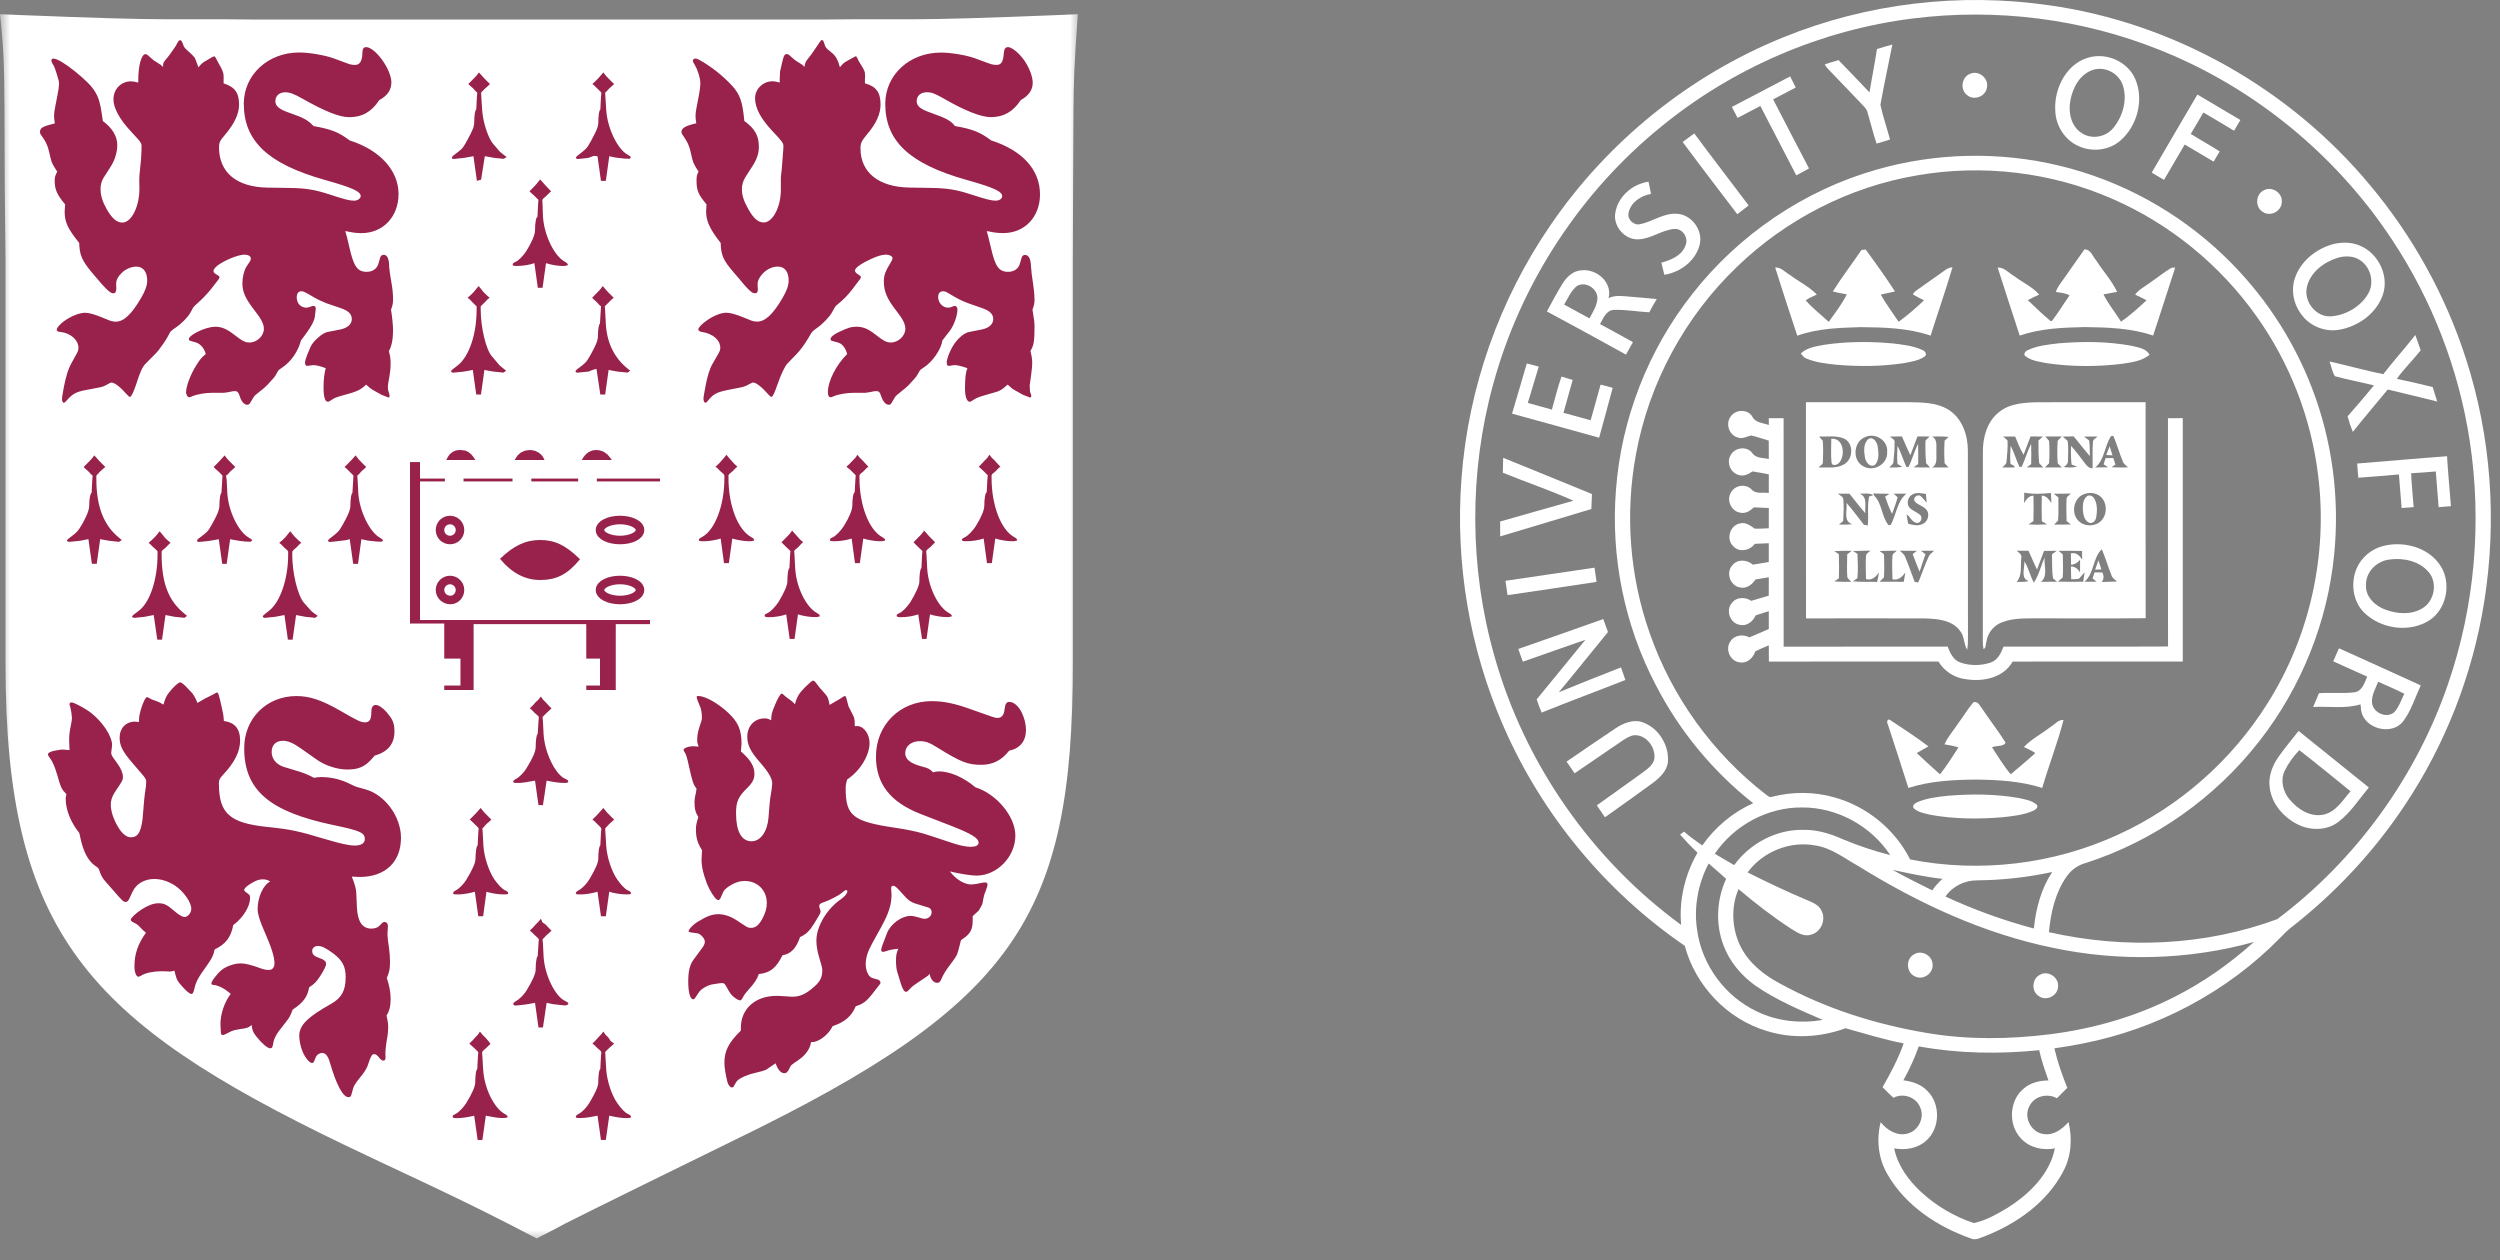
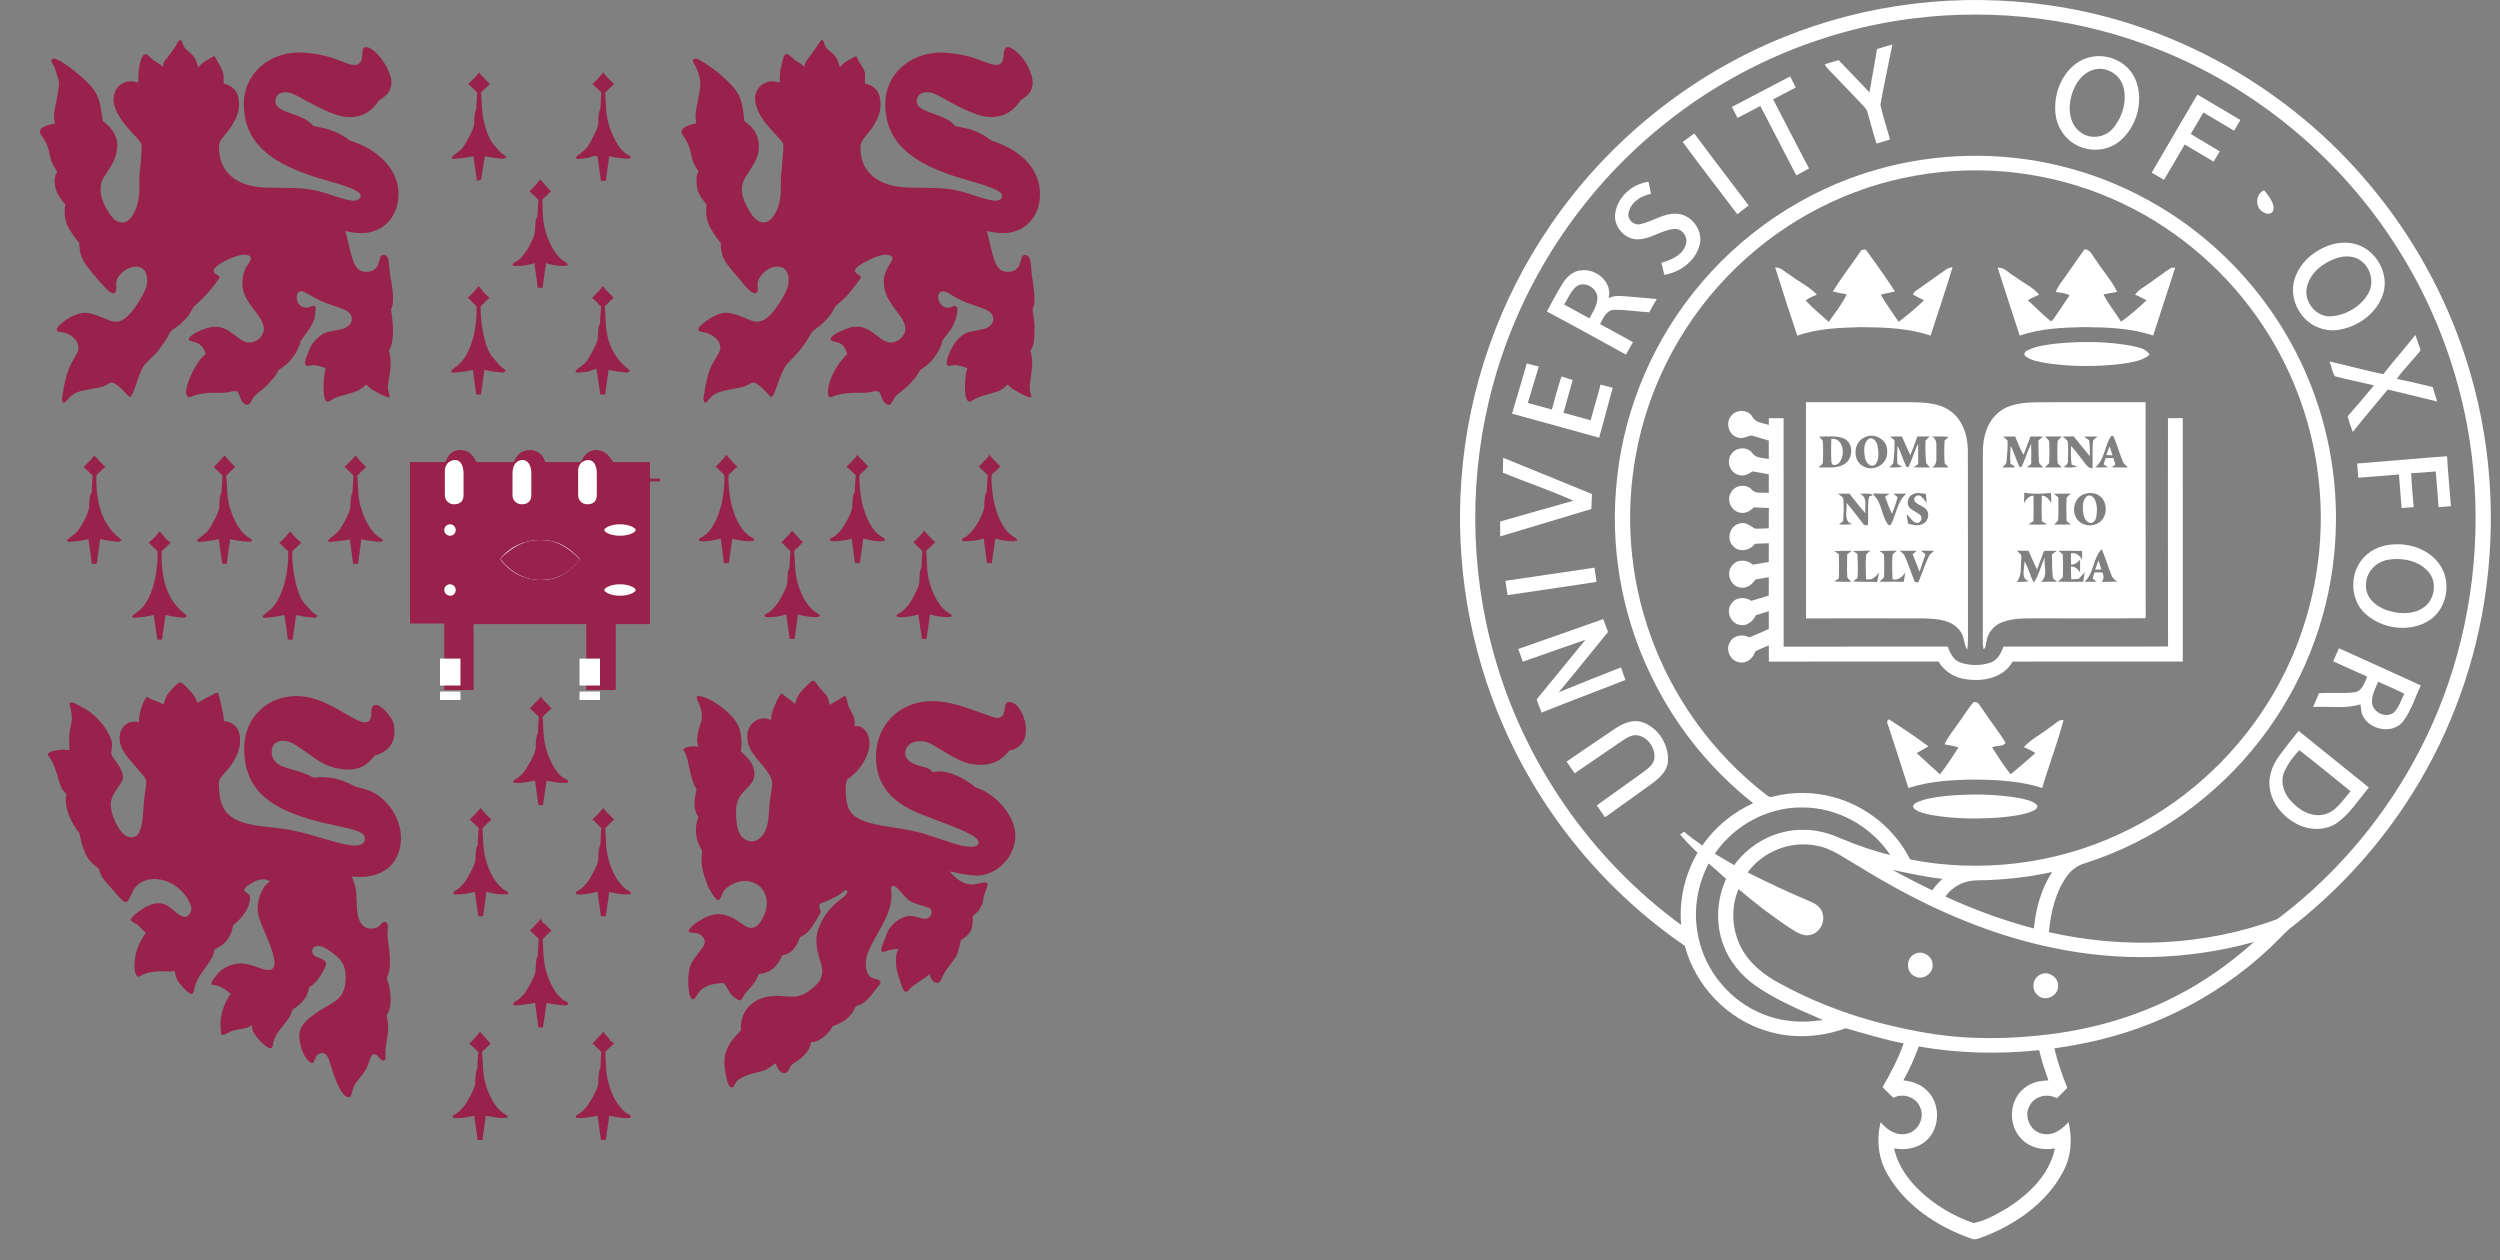
<svg xmlns="http://www.w3.org/2000/svg" width="125" height="63" viewBox="0 0 125 63" fill="none">
  <rect x="0" y="0" width="125" height="63" fill="#808080" stroke="none" />
  <mask id="mask0_747_240" style="mask-type:luminance" maskUnits="userSpaceOnUse" x="0" y="0" width="54" height="63">
-     <path d="M0 0H54V62.157H0V0Z" fill="white" />
-   </mask>
+     </mask>
  <g mask="url(#mask0_747_240)">
    <path d="M12.496 0.975H41.414L42.738 0.963H45.68C47.087 0.963 49.402 0.893 52.67 0.762L53.891 0.711C53.712 3.2 53.68 4.18 53.674 5.5L53.655 9.321L53.642 12.941V33.16C53.642 45.893 50.706 50.216 36.733 56.998C36.113 57.3 28.989 60.794 28.247 61.184L27.55 61.554L26.834 61.919L26.124 61.554L25.408 61.184C22.472 59.675 19.492 58.343 17.177 57.224C4.374 51.052 0.275 46.672 0.275 33.16V12.941L0.237 9.321L0.224 5.5C0.211 3.194 0.186 2.446 0 0.711L1.222 0.761C4.438 0.887 6.836 0.963 8.231 0.963H11.153L12.496 0.975Z" fill="white" />
  </g>
  <path d="M4.715 22.769C4.766 22.826 4.811 22.877 4.837 22.903C4.88 22.955 4.924 23.006 4.971 23.055C4.996 23.083 5.047 23.131 5.13 23.214C5.156 23.246 5.207 23.29 5.265 23.348C5.236 23.37 5.209 23.394 5.181 23.418L5.009 23.57L4.868 23.723L4.817 23.78V23.939C4.817 25.325 5.182 26.265 5.955 26.888L6.089 27.002L5.955 27.091L5.795 27.077L5.469 27.041L5.182 26.99L5.009 26.957L4.837 28.191H4.594L4.421 26.957L4.249 26.99C4.102 27.022 4.012 27.041 3.974 27.041L3.635 27.077L3.475 27.091C3.405 27.091 3.348 27.064 3.348 27.041C3.348 27.008 3.373 26.97 3.424 26.933L3.68 26.736C3.897 26.571 4.038 26.373 4.287 25.865C4.395 25.636 4.459 25.439 4.459 25.3C4.459 24.937 4.517 24.651 4.58 24.651L4.613 24.016L4.632 23.78L4.561 23.723L4.421 23.571L4.248 23.418L4.184 23.348L4.319 23.215C4.555 22.979 4.581 22.954 4.715 22.769ZM11.232 22.769C11.367 22.954 11.385 22.979 11.628 23.214C11.654 23.246 11.705 23.29 11.763 23.348L11.692 23.418L11.52 23.57L11.385 23.723L11.302 23.78L11.335 24.015L11.366 24.651C11.417 25.553 11.923 26.601 12.453 26.887C12.542 26.938 12.6 26.983 12.6 27.002C12.599 27.024 12.591 27.045 12.575 27.061C12.559 27.076 12.538 27.085 12.516 27.085L12.293 27.08L11.967 27.043L11.673 26.993L11.507 26.96L11.334 28.193H11.111L10.938 26.96L10.766 26.993L10.472 27.043L10.146 27.08L9.993 27.094L9.967 27.099C9.897 27.099 9.852 27.071 9.852 27.041C9.852 27.009 9.877 26.965 9.922 26.934L10.178 26.737C10.408 26.565 10.466 26.476 10.785 25.866C10.906 25.624 10.97 25.434 10.97 25.3C10.97 24.938 11.021 24.652 11.072 24.652L11.111 24.017L11.124 23.781C11.109 23.76 11.092 23.741 11.073 23.724L10.92 23.572L10.747 23.419L10.683 23.349L10.818 23.215C10.9 23.133 10.951 23.082 10.971 23.056C10.996 23.029 11.047 22.98 11.111 22.904C11.137 22.876 11.175 22.827 11.232 22.769ZM7.98 26.563L8.101 26.703L8.223 26.856C8.267 26.913 8.319 26.964 8.376 27.008L8.529 27.142L8.446 27.212L8.293 27.371L8.133 27.505L8.082 27.574V27.733C8.082 29.157 8.427 30.04 9.22 30.682L9.354 30.796L9.22 30.892L9.067 30.873L8.734 30.841L8.447 30.784L8.274 30.752L8.101 31.985H7.865L7.686 30.752L7.514 30.784L7.226 30.841L6.9 30.873L6.741 30.892H6.728C6.657 30.892 6.606 30.864 6.606 30.835C6.606 30.807 6.639 30.771 6.69 30.727L6.951 30.53C7.5 30.11 7.877 28.966 7.877 27.734V27.575L7.826 27.505L7.673 27.371L7.514 27.212L7.43 27.142C7.692 26.92 7.82 26.785 7.98 26.563ZM14.516 26.563C14.676 26.785 14.804 26.919 15.066 27.142L14.976 27.212L14.823 27.371L14.67 27.505L14.619 27.574L14.612 27.733C14.612 28.661 14.887 29.779 15.2 30.142L15.545 30.529C15.57 30.561 15.634 30.612 15.73 30.682L15.889 30.796L15.749 30.892L15.596 30.873L15.27 30.841L14.976 30.784L14.804 30.752L14.631 31.984H14.395L14.222 30.752L14.05 30.784L13.756 30.841L13.43 30.873L13.277 30.892H13.257C13.194 30.892 13.136 30.864 13.136 30.835C13.136 30.802 13.168 30.765 13.213 30.727L13.462 30.53C14.005 30.104 14.408 28.96 14.408 27.733V27.575L14.357 27.505L14.203 27.371L14.05 27.212L13.96 27.142C14.031 27.085 14.082 27.041 14.12 27.009C14.174 26.961 14.226 26.91 14.273 26.857L14.395 26.703L14.516 26.563ZM17.781 22.769C17.915 22.954 17.934 22.979 18.171 23.214C18.203 23.246 18.254 23.29 18.311 23.348L18.241 23.418L18.069 23.57L17.934 23.723L17.864 23.78L17.883 24.015L17.915 24.651C17.966 25.534 18.483 26.614 19.001 26.887C19.09 26.938 19.142 26.983 19.142 27.002C19.142 27.048 19.116 27.085 19.078 27.085L18.86 27.08L18.515 27.043C18.416 27.035 18.318 27.018 18.221 26.993L18.069 26.96L17.902 28.193H17.66L17.487 26.96L17.308 27.006L17.021 27.043L16.695 27.08L16.541 27.094L16.516 27.099C16.452 27.099 16.401 27.071 16.401 27.041C16.401 27.014 16.433 26.971 16.477 26.934L16.733 26.737C16.957 26.558 17.033 26.451 17.334 25.866C17.455 25.624 17.519 25.427 17.519 25.3C17.519 24.938 17.57 24.652 17.621 24.652L17.66 24.017L17.673 23.781L17.622 23.724L17.468 23.572L17.315 23.419C17.302 23.405 17.27 23.382 17.225 23.349C17.273 23.305 17.32 23.261 17.366 23.215C17.42 23.165 17.471 23.112 17.519 23.056C17.57 23.009 17.617 22.958 17.66 22.904C17.685 22.876 17.724 22.827 17.781 22.769ZM36.322 22.737L36.443 22.89L36.565 23.024C36.648 23.119 36.699 23.176 36.718 23.195C36.75 23.227 36.801 23.271 36.871 23.334L36.788 23.398L36.635 23.557L36.475 23.691L36.424 23.76V23.906C36.424 25.285 36.891 26.487 37.562 26.855C37.664 26.912 37.708 26.957 37.708 27.001L37.702 27.029L37.561 27.061H37.408C37.204 27.061 36.846 26.998 36.615 26.928L36.443 28.155H36.2L36.034 26.928C35.791 27.004 35.44 27.062 35.242 27.062H35.089C34.986 27.062 34.941 27.043 34.941 27.004C34.941 26.953 34.986 26.909 35.089 26.858C35.747 26.515 36.22 25.282 36.22 23.909V23.763L36.169 23.693L36.015 23.559L35.862 23.401L35.772 23.337C35.843 23.274 35.9 23.229 35.925 23.198C35.951 23.179 36.002 23.122 36.085 23.026L36.2 22.893L36.322 22.737ZM42.871 22.737L42.992 22.89L43.133 23.024L43.286 23.195L43.42 23.334L43.337 23.398L43.184 23.557L43.024 23.691L42.973 23.76V23.906C42.973 25.267 43.446 26.493 44.11 26.855C44.212 26.912 44.257 26.957 44.257 27.001L44.251 27.029L44.11 27.061H43.957C43.752 27.061 43.395 26.998 43.164 26.928L42.992 28.155H42.749L42.583 26.928C42.304 27.015 42.013 27.06 41.721 27.062C41.535 27.062 41.497 27.048 41.497 26.991C41.497 26.945 41.535 26.909 41.65 26.858C41.791 26.794 42.04 26.54 42.187 26.311C42.456 25.879 42.615 25.504 42.615 25.282C42.615 24.913 42.673 24.615 42.736 24.615L42.769 23.986L42.787 23.763L42.717 23.693C42.5 23.477 42.481 23.458 42.321 23.337L42.474 23.198L42.634 23.026L42.769 22.892L42.871 22.737ZM39.606 26.531C39.649 26.574 39.689 26.618 39.727 26.665C39.791 26.741 39.842 26.792 39.868 26.824C39.887 26.842 39.932 26.9 40.009 26.983C40.041 27.015 40.098 27.046 40.155 27.11L40.072 27.18L39.919 27.351L39.759 27.485L39.708 27.555L39.727 27.777L39.759 28.413C39.81 29.347 40.302 30.357 40.845 30.649C40.947 30.707 40.992 30.752 40.992 30.802L40.98 30.821L40.845 30.853H40.692C40.487 30.853 40.13 30.796 39.899 30.719L39.727 31.946H39.484L39.312 30.719C39.082 30.802 38.743 30.86 38.449 30.86C38.276 30.86 38.231 30.841 38.231 30.776C38.231 30.73 38.276 30.695 38.386 30.65C38.52 30.593 38.781 30.325 38.922 30.103C39.203 29.646 39.369 29.264 39.369 29.08C39.369 28.711 39.414 28.413 39.471 28.413L39.504 27.777L39.522 27.555L39.452 27.485L39.311 27.351L39.139 27.18L39.075 27.11L39.209 26.977C39.452 26.741 39.472 26.716 39.606 26.531ZM46.206 26.531C46.249 26.574 46.289 26.618 46.327 26.665C46.391 26.741 46.442 26.792 46.468 26.824L46.621 26.977C46.668 27.018 46.713 27.063 46.755 27.11C46.73 27.142 46.704 27.167 46.691 27.18C46.589 27.275 46.538 27.332 46.519 27.351C46.423 27.434 46.372 27.479 46.359 27.485C46.352 27.499 46.334 27.517 46.308 27.555L46.327 27.777L46.359 28.413C46.41 29.347 46.902 30.357 47.445 30.649C47.547 30.707 47.592 30.752 47.592 30.802L47.579 30.821L47.445 30.853H47.292C47.087 30.853 46.73 30.796 46.499 30.719L46.327 31.946H46.103L45.911 30.719C45.681 30.802 45.342 30.86 45.055 30.86C44.876 30.86 44.831 30.841 44.831 30.776C44.831 30.73 44.876 30.695 44.984 30.65C45.119 30.593 45.381 30.325 45.521 30.103C45.796 29.646 45.969 29.264 45.969 29.08C45.969 28.711 46.013 28.413 46.071 28.413L46.103 27.777L46.122 27.555L46.052 27.485L45.911 27.351L45.739 27.18L45.675 27.11L45.81 26.977C46.052 26.741 46.072 26.716 46.206 26.531ZM49.47 22.737L49.592 22.89L49.732 23.024L49.886 23.195L50.02 23.334L49.937 23.398L49.784 23.557L49.624 23.691L49.579 23.76V23.906C49.579 25.267 50.046 26.493 50.711 26.855C50.813 26.912 50.857 26.957 50.857 27.001L50.851 27.029L50.71 27.061H50.557C50.352 27.061 49.995 26.998 49.764 26.928L49.592 28.155H49.349L49.183 26.928C48.904 27.015 48.613 27.06 48.321 27.062C48.135 27.062 48.097 27.048 48.097 26.991C48.097 26.945 48.136 26.909 48.25 26.858C48.391 26.794 48.64 26.54 48.787 26.311C49.056 25.879 49.215 25.504 49.215 25.282C49.215 24.913 49.273 24.615 49.337 24.615L49.368 23.986L49.387 23.763L49.317 23.693L49.183 23.559L49.011 23.401L48.94 23.338L49.075 23.198L49.234 23.026L49.368 22.893L49.47 22.737ZM24.036 40.399C24.17 40.577 24.189 40.608 24.432 40.843C24.457 40.871 24.508 40.914 24.566 40.977L24.502 41.047L24.323 41.2L24.189 41.352L24.119 41.422L24.137 41.644L24.17 42.28C24.202 42.833 24.438 43.557 24.719 43.97C24.911 44.243 25.122 44.459 25.256 44.517C25.371 44.568 25.409 44.599 25.409 44.657C25.409 44.714 25.371 44.72 25.166 44.72C24.898 44.72 24.547 44.663 24.323 44.587L24.157 45.813H23.915L23.742 44.587C23.512 44.657 23.154 44.72 22.95 44.72H22.796C22.694 44.72 22.655 44.702 22.655 44.663C22.655 44.612 22.694 44.568 22.796 44.517C22.962 44.428 23.198 44.193 23.326 43.97C23.633 43.468 23.773 43.131 23.773 42.947C23.78 42.572 23.824 42.28 23.882 42.28L23.914 41.644L23.933 41.422L23.882 41.352L23.723 41.2L23.57 41.047L23.486 40.977C23.528 40.929 23.573 40.885 23.621 40.843C23.674 40.793 23.726 40.74 23.774 40.685C23.825 40.638 23.872 40.587 23.915 40.532C23.952 40.486 23.993 40.441 24.036 40.399ZM30.169 40.399C30.304 40.577 30.329 40.608 30.565 40.843C30.613 40.887 30.66 40.931 30.706 40.977L30.636 41.047L30.463 41.2L30.322 41.352L30.259 41.422L30.272 41.644L30.31 42.28C30.342 42.833 30.572 43.557 30.86 43.97C31.045 44.243 31.256 44.459 31.39 44.517C31.505 44.568 31.55 44.599 31.55 44.657C31.55 44.714 31.505 44.72 31.307 44.72C31.039 44.72 30.687 44.663 30.463 44.587L30.291 45.813H30.048L29.875 44.587C29.645 44.657 29.288 44.72 29.09 44.72H28.93C28.834 44.72 28.79 44.702 28.79 44.663C28.79 44.612 28.834 44.568 28.93 44.517C29.103 44.428 29.332 44.193 29.466 43.97C29.767 43.468 29.914 43.131 29.914 42.947C29.914 42.572 29.959 42.28 30.016 42.28L30.048 41.644L30.067 41.422L30.016 41.352L29.709 41.047L29.62 40.977C29.665 40.93 29.712 40.886 29.76 40.843C29.814 40.793 29.865 40.74 29.913 40.685C29.96 40.635 30.005 40.584 30.048 40.532C30.08 40.5 30.118 40.456 30.169 40.399ZM27.045 45.934L27.121 46.118L27.281 46.227L27.441 46.398L27.575 46.531L27.505 46.601L27.332 46.754C27.319 46.767 27.275 46.818 27.198 46.894C27.179 46.908 27.16 46.931 27.128 46.964L27.147 47.18L27.179 47.816C27.23 48.743 27.754 49.824 28.265 50.052C28.38 50.11 28.418 50.141 28.418 50.192L28.4 50.224L28.278 50.275L28.125 50.261L27.78 50.224C27.683 50.217 27.586 50.2 27.492 50.174L27.332 50.141L27.147 51.374H26.924L26.751 50.141L26.579 50.174L26.285 50.224L25.959 50.261L25.806 50.275L25.787 50.28C25.71 50.28 25.665 50.247 25.665 50.197C25.665 50.147 25.704 50.108 25.806 50.051C25.972 49.962 26.208 49.727 26.336 49.511C26.642 49.002 26.783 48.672 26.783 48.481C26.783 48.113 26.834 47.814 26.886 47.814L26.924 47.178L26.943 46.962L26.886 46.892L26.732 46.752L26.579 46.6L26.489 46.529L26.63 46.396L26.783 46.225L26.924 46.085L27.045 45.934ZM23.997 51.578L24.119 51.73L24.259 51.87L24.412 52.041L24.528 52.2L24.464 52.247L24.311 52.399L24.157 52.533L24.106 52.603L24.119 52.825L24.157 53.461C24.208 54.394 24.694 55.405 25.238 55.697C25.34 55.754 25.384 55.799 25.384 55.85L25.378 55.868L25.237 55.901H25.084C24.943 55.901 24.7 55.868 24.291 55.786L24.119 57H23.883L23.71 55.786C23.346 55.869 23.071 55.907 22.848 55.907C22.669 55.907 22.63 55.889 22.63 55.825C22.63 55.778 22.669 55.748 22.777 55.697C22.918 55.64 23.174 55.373 23.314 55.151C23.595 54.693 23.762 54.318 23.762 54.128C23.762 53.759 23.806 53.461 23.863 53.461L23.896 52.825L23.915 52.603C23.883 52.575 23.863 52.552 23.844 52.533C23.768 52.463 23.723 52.412 23.71 52.399L23.538 52.247L23.467 52.177L23.608 52.043L23.761 51.872L23.896 51.732L23.997 51.578ZM30.169 51.578L30.271 51.73L30.412 51.87L30.54 52.06L30.706 52.175L30.636 52.245L30.463 52.397C30.418 52.443 30.371 52.488 30.322 52.531C30.309 52.549 30.29 52.577 30.259 52.601L30.272 52.823L30.31 53.459C30.342 54.018 30.572 54.736 30.86 55.149C31.045 55.422 31.256 55.638 31.39 55.695C31.505 55.746 31.55 55.784 31.55 55.835C31.55 55.892 31.505 55.905 31.32 55.905C31.096 55.905 30.828 55.868 30.463 55.784L30.291 56.998H30.048L29.876 55.784C29.473 55.867 29.224 55.899 29.09 55.899H28.93C28.834 55.899 28.789 55.885 28.789 55.842C28.789 55.795 28.834 55.746 28.93 55.695C29.102 55.613 29.332 55.371 29.466 55.149C29.767 54.647 29.913 54.316 29.913 54.126C29.913 53.757 29.958 53.459 30.015 53.459L30.048 52.823L30.066 52.601L30.015 52.531L29.863 52.397L29.709 52.245L29.62 52.175L29.76 52.041L29.913 51.87L30.048 51.73L30.169 51.578ZM27.045 34.825L27.147 34.977L27.281 35.111L27.441 35.283L27.575 35.422L27.505 35.486L27.332 35.645C27.319 35.659 27.275 35.702 27.198 35.778C27.179 35.796 27.16 35.815 27.128 35.848L27.147 36.07L27.179 36.699C27.23 37.627 27.767 38.733 28.265 38.943C28.374 38.989 28.412 39.026 28.412 39.07C28.412 39.133 28.374 39.146 28.195 39.146C27.971 39.146 27.696 39.109 27.332 39.032L27.147 40.258H26.924L26.751 39.032C26.342 39.108 26.099 39.146 25.959 39.146H25.806C25.703 39.146 25.659 39.127 25.659 39.089C25.659 39.038 25.703 38.993 25.805 38.943C25.972 38.854 26.208 38.618 26.335 38.396C26.642 37.894 26.783 37.564 26.783 37.367C26.783 36.998 26.834 36.699 26.885 36.699L26.924 36.07L26.942 35.848L26.885 35.778L26.732 35.644L26.579 35.485L26.489 35.422L26.63 35.282L26.783 35.11L26.924 34.977L27.045 34.825ZM23.946 3.621C24.004 3.678 24.042 3.729 24.068 3.754C24.112 3.809 24.159 3.862 24.208 3.913L24.361 4.065L24.496 4.199L24.432 4.269L24.259 4.421C24.241 4.435 24.195 4.485 24.107 4.574C24.093 4.588 24.074 4.606 24.055 4.631L24.068 4.867L24.107 5.483C24.138 6.08 24.407 6.906 24.656 7.192L24.994 7.586C25.056 7.64 25.12 7.69 25.186 7.739L25.333 7.853L25.186 7.942L25.033 7.928L24.707 7.892L24.413 7.841L24.241 7.808L24.055 8.984L23.845 9.042L23.672 7.808L23.506 7.841L23.212 7.892L22.88 7.928L22.701 7.947C22.637 7.947 22.592 7.919 22.592 7.89C22.592 7.857 22.618 7.819 22.662 7.782C22.675 7.768 22.765 7.706 22.918 7.585C23.142 7.42 23.206 7.324 23.518 6.715C23.646 6.473 23.71 6.282 23.71 6.149C23.71 5.78 23.755 5.481 23.812 5.481L23.845 4.865L23.863 4.629L23.794 4.572L23.659 4.42L23.486 4.267L23.416 4.197C23.464 4.156 23.509 4.111 23.551 4.064C23.793 3.829 23.813 3.806 23.946 3.621ZM30.169 3.621C30.304 3.806 30.329 3.831 30.565 4.066C30.611 4.112 30.658 4.156 30.706 4.199L30.636 4.269L30.463 4.421L30.322 4.575L30.259 4.632L30.272 4.867L30.31 5.484C30.361 6.386 30.872 7.467 31.39 7.74C31.479 7.791 31.537 7.829 31.537 7.854C31.537 7.9 31.505 7.937 31.467 7.937L31.256 7.932L30.911 7.895C30.811 7.888 30.713 7.871 30.617 7.844L30.464 7.812L30.291 9.045H30.048L29.875 7.812L29.69 7.794L29.416 7.895L29.09 7.932L28.93 7.946L28.911 7.951C28.847 7.951 28.796 7.923 28.796 7.894C28.796 7.861 28.822 7.824 28.873 7.786L29.122 7.589C29.352 7.411 29.428 7.303 29.722 6.718C29.85 6.477 29.914 6.28 29.914 6.152C29.914 5.784 29.959 5.485 30.017 5.485L30.048 4.869L30.067 4.634L30.017 4.576L29.863 4.424L29.709 4.271C29.691 4.257 29.665 4.234 29.62 4.201C29.668 4.158 29.715 4.113 29.761 4.067C29.844 3.985 29.895 3.935 29.914 3.915C29.939 3.883 29.984 3.832 30.048 3.757C30.08 3.729 30.118 3.679 30.169 3.621ZM27.006 8.972L27.128 9.105L27.268 9.264C27.352 9.353 27.403 9.41 27.422 9.429C27.454 9.461 27.498 9.512 27.556 9.569L27.473 9.639L27.32 9.792L27.167 9.925L27.115 9.995L27.128 10.217L27.147 10.802C27.198 11.736 27.703 12.797 28.246 13.089C28.348 13.147 28.393 13.191 28.393 13.242L28.38 13.261L28.246 13.298H28.093C27.888 13.298 27.53 13.234 27.3 13.158L27.128 14.391H26.891L26.719 13.158C26.489 13.241 26.144 13.298 25.857 13.298C25.671 13.298 25.633 13.284 25.633 13.228C25.633 13.177 25.671 13.139 25.786 13.088C25.927 13.031 26.176 12.777 26.323 12.542C26.591 12.109 26.751 11.735 26.751 11.518C26.751 11.15 26.802 10.851 26.872 10.851L26.904 10.215L26.923 9.993C26.897 9.972 26.874 9.949 26.853 9.923L26.719 9.79L26.547 9.637L26.476 9.567L26.61 9.427L26.77 9.262C26.847 9.173 26.891 9.122 26.904 9.103C26.941 9.061 26.975 9.018 27.006 8.972ZM23.934 14.304L24.049 14.444L24.17 14.596C24.218 14.65 24.269 14.701 24.323 14.749L24.483 14.889C24.432 14.926 24.407 14.946 24.393 14.953L24.241 15.112L24.035 15.315V15.474C24.035 16.376 24.304 17.508 24.604 17.825L24.981 18.27C24.981 18.274 25.045 18.327 25.173 18.429L25.307 18.537L25.173 18.632L25.013 18.614L24.687 18.582L24.393 18.531L24.221 18.494L24.049 19.727H23.812L23.64 18.494L23.467 18.531L23.173 18.582L22.847 18.614L22.694 18.632H22.668C22.605 18.632 22.553 18.605 22.553 18.575C22.553 18.547 22.586 18.505 22.63 18.467L22.886 18.27C23.455 17.819 23.831 16.72 23.831 15.474V15.315L23.774 15.264L23.621 15.112C23.544 15.029 23.493 14.978 23.468 14.953C23.454 14.948 23.423 14.92 23.378 14.889C23.43 14.841 23.483 14.795 23.538 14.749C23.592 14.702 23.643 14.651 23.691 14.597L23.812 14.444L23.934 14.304ZM30.137 14.304C30.175 14.353 30.216 14.399 30.259 14.444C30.322 14.52 30.367 14.565 30.393 14.596C30.418 14.614 30.469 14.673 30.546 14.749L30.687 14.889C30.658 14.909 30.63 14.93 30.603 14.953L30.239 15.315L30.258 15.556L30.291 16.185C30.342 17.132 30.712 17.888 31.377 18.428L31.511 18.536L31.377 18.632L31.217 18.613L30.891 18.581L30.604 18.53L30.431 18.494L30.258 19.727H30.016L29.824 18.443C29.517 18.513 29.505 18.57 29.396 18.582L29.051 18.615L28.898 18.633H28.879C28.821 18.633 28.777 18.605 28.777 18.576C28.777 18.544 28.802 18.506 28.847 18.468L29.109 18.271C29.326 18.1 29.396 18.011 29.709 17.401C29.831 17.165 29.895 16.968 29.895 16.835C29.895 16.479 29.946 16.187 29.997 16.187L30.035 15.558L30.054 15.316L29.984 15.265L29.843 15.113L29.671 14.954L29.607 14.89C29.65 14.842 29.695 14.796 29.741 14.751C29.978 14.515 30.003 14.488 30.137 14.304ZM17.263 11.552L17.334 11.806C17.391 12.041 17.442 12.226 17.468 12.359C17.685 13.332 17.871 13.592 18.343 13.592C18.618 13.592 18.841 13.439 18.912 13.211L19.014 12.868C19.039 12.792 19.097 12.74 19.18 12.74C19.366 12.74 19.455 12.937 19.461 13.363C19.468 13.49 19.506 13.77 19.583 14.202C19.627 14.45 19.651 14.7 19.653 14.952C19.653 15.168 19.634 15.256 19.551 15.486C19.608 15.822 19.653 16.274 19.653 16.534C19.653 16.954 19.576 17.348 19.442 17.551C19.519 17.837 19.531 17.952 19.531 18.199C19.53 18.389 19.513 18.578 19.48 18.765C19.404 19.178 19.391 19.28 19.391 19.356C19.391 19.439 19.404 19.515 19.429 19.585C19.462 19.686 19.48 19.756 19.48 19.794C19.48 19.841 19.455 19.878 19.429 19.878L19.084 19.744L18.707 19.534C18.586 19.47 18.497 19.407 18.311 19.23C17.979 19.528 17.877 19.572 17.002 19.808C16.829 19.858 16.701 19.909 16.625 19.966C16.516 20.042 16.439 20.087 16.395 20.087C16.248 20.087 16.177 19.845 16.177 19.363C16.177 18.994 16.216 18.664 16.286 18.409C16.024 18.308 15.807 18.257 15.666 18.257C15.641 18.257 15.558 18.271 15.405 18.289L15.341 18.294C15.29 18.294 15.251 18.217 15.251 18.128C15.251 18.065 15.296 17.9 15.353 17.76L15.526 17.347C15.589 17.2 15.73 17.029 15.941 16.851C16.107 16.705 16.267 16.616 16.388 16.597L17.002 16.476C17.373 16.406 17.59 16.209 17.59 15.955C17.59 15.713 17.43 15.542 17.059 15.415L16.318 15.161C16.086 15.071 15.861 14.963 15.647 14.836C15.238 14.595 15.168 14.563 15.072 14.563C14.925 14.563 14.836 14.671 14.836 14.862C14.836 15.167 15.034 15.383 15.322 15.383C15.381 15.382 15.44 15.369 15.494 15.346C15.577 15.314 15.634 15.295 15.666 15.295C15.749 15.295 15.788 15.341 15.788 15.429L15.781 15.499L15.749 15.791C15.724 16.039 15.558 16.344 15.2 16.821L15.047 17.024C14.906 17.571 14.561 18.073 14.12 18.371C14.053 18.414 13.989 18.46 13.928 18.511C13.877 18.589 13.83 18.67 13.788 18.753C13.755 18.816 13.641 18.956 13.449 19.159C13.318 19.305 13.172 19.437 13.014 19.553C12.823 19.7 12.708 19.801 12.676 19.865L12.504 20.151C12.491 20.177 12.47 20.199 12.446 20.215C12.421 20.23 12.392 20.239 12.363 20.239C12.21 20.239 12.069 20.08 11.986 19.808C11.922 19.61 11.865 19.554 11.737 19.554C11.667 19.554 11.571 19.572 11.437 19.605L11.194 19.641H10.574C10.267 19.641 9.833 19.717 9.628 19.806C9.552 19.843 9.494 19.863 9.456 19.863C9.412 19.863 9.386 19.845 9.341 19.755C9.314 19.716 9.3 19.669 9.303 19.622C9.303 19.311 9.526 18.72 9.82 18.256C10.005 17.957 10.069 17.887 10.287 17.703C10.216 17.417 10.024 17.194 9.801 17.125L9.513 17.042C9.469 17.028 9.443 16.996 9.443 16.953C9.443 16.87 9.584 16.743 9.839 16.61C10.172 16.438 10.51 16.337 10.778 16.337C11.066 16.337 11.341 16.451 11.66 16.699C12.127 17.061 12.254 17.125 12.478 17.125C12.848 17.125 13.194 16.794 13.194 16.444C13.194 16.209 13.072 15.956 12.739 15.536C12.261 14.919 12.12 14.602 12.12 14.144C12.12 13.865 12.21 13.509 12.312 13.35L12.484 13.089C12.52 13.041 12.54 12.983 12.542 12.924C12.542 12.809 12.407 12.733 12.229 12.733C11.96 12.733 11.436 12.924 11.021 13.178C10.817 13.299 10.676 13.452 10.676 13.541C10.676 13.592 10.701 13.642 10.746 13.675L10.938 13.795C10.949 13.803 10.959 13.813 10.966 13.825C10.973 13.838 10.976 13.851 10.976 13.865C10.976 13.893 10.944 13.941 10.906 13.999L10.561 14.444C10.343 14.714 10.101 14.965 9.839 15.193C9.75 15.276 9.693 15.327 9.667 15.365C9.667 15.37 9.616 15.454 9.526 15.619C9.405 15.848 9.079 16.185 8.772 16.388C8.686 16.445 8.605 16.509 8.529 16.579C8.504 16.611 8.459 16.687 8.395 16.82C8.326 16.942 8.251 17.061 8.172 17.176C7.999 17.424 7.865 17.602 7.756 17.703L7.277 18.187C7.124 18.333 6.996 18.619 6.798 19.248C6.67 19.623 6.562 19.845 6.498 19.845C6.472 19.845 6.421 19.808 6.363 19.744C6.025 19.356 5.731 19.128 5.578 19.128C5.539 19.128 5.476 19.155 5.386 19.21C5.244 19.299 5.085 19.357 4.92 19.382L4.287 19.503C3.808 19.591 3.616 19.7 3.341 20.017C3.278 20.093 3.22 20.138 3.195 20.138C3.137 20.138 3.099 20.049 3.099 19.935L3.118 19.776L3.201 19.312C3.297 18.822 3.412 18.454 3.546 18.206L3.84 17.672C3.891 17.588 3.92 17.491 3.923 17.393C3.923 16.999 3.514 16.642 3.016 16.598C2.888 16.584 2.837 16.552 2.837 16.484C2.837 16.395 2.977 16.23 3.169 16.083C3.514 15.823 3.962 15.638 4.249 15.638C4.428 15.638 4.696 15.708 5.028 15.842L5.405 15.994C5.525 16.051 5.655 16.082 5.788 16.083C6.185 16.083 6.574 15.721 7.053 14.902C7.27 14.532 7.36 14.266 7.36 14.024C7.36 13.592 7.156 13.332 6.817 13.332C6.562 13.332 6.274 13.452 6.076 13.656C5.897 13.827 5.808 14.012 5.808 14.183L5.814 14.374V14.42C5.814 14.579 5.763 14.668 5.667 14.668C5.507 14.668 5.271 14.439 4.594 13.625C4.089 13.015 3.981 12.755 3.961 12.151C3.374 11.414 3.233 11.096 3.233 10.575L3.258 10.219C2.849 9.736 2.734 9.475 2.734 9.03C2.734 8.872 2.76 8.777 2.862 8.579C2.658 8.281 2.587 8.147 2.53 7.912L2.447 7.556C2.396 7.329 2.303 7.113 2.172 6.92C2.012 6.698 2 6.673 2 6.596C2 6.393 2.134 6.317 2.741 6.17C2.719 6.044 2.706 5.917 2.702 5.789C2.702 5.688 2.715 5.592 2.753 5.382L2.875 4.747C2.926 4.493 2.951 4.309 2.951 4.2C2.951 4.079 2.933 3.997 2.824 3.654C2.766 3.457 2.715 3.329 2.671 3.26C2.612 3.177 2.568 3.069 2.568 3.031C2.568 2.967 2.606 2.93 2.683 2.93C2.855 2.93 3.302 3.203 3.769 3.584C4.759 4.398 4.957 4.722 5.091 5.707C5.111 5.821 5.128 5.935 5.142 6.05C5.615 6.4 5.864 6.813 5.864 7.257C5.864 7.613 5.737 8.027 5.519 8.357L5.181 8.884C5.079 9.043 5.028 9.24 5.028 9.45C5.028 9.774 5.117 10.073 5.347 10.48C5.615 10.937 5.839 11.128 6.12 11.128C6.567 11.128 6.97 10.339 6.97 9.45V9.329L6.963 9.024C6.963 8.853 6.976 8.675 7.002 8.458C7.034 8.191 7.046 8.026 7.053 7.962L7.072 7.556L7.079 7.282C7.079 7.187 7.021 7.092 6.9 6.958L6.523 6.545C5.973 5.954 5.673 5.395 5.673 4.975C5.673 4.454 6.05 4.067 6.548 4.067C6.65 4.067 6.74 4.085 6.913 4.13V4.016C6.913 3.266 7.072 2.706 7.277 2.706L7.36 2.734L7.673 3.008L8.049 3.249L8.152 3.351C8.152 3.135 8.165 3.115 8.375 2.874C8.426 2.811 8.51 2.703 8.618 2.544C8.708 2.423 8.759 2.334 8.791 2.29C8.816 2.243 8.842 2.194 8.874 2.137C8.918 2.048 8.963 2.01 9.014 2.01C9.065 2.01 9.104 2.073 9.167 2.257C9.206 2.372 9.232 2.403 9.526 2.664C9.602 2.732 9.672 2.807 9.736 2.886C9.762 2.932 9.807 3.051 9.871 3.229C9.884 3.262 9.896 3.306 9.922 3.369C10.05 3.204 10.113 3.147 10.267 3.058L10.522 2.905C10.618 2.848 10.689 2.816 10.714 2.816C10.74 2.816 10.772 2.853 10.797 2.917C10.829 2.981 10.874 3.064 10.938 3.178C11.123 3.496 11.181 3.649 11.181 3.794V4.169C11.743 4.347 11.954 4.64 11.954 5.237C11.954 5.676 11.724 6.178 11.283 6.699C10.989 7.048 10.951 7.118 10.951 7.366C10.951 8.631 11.839 9.362 13.397 9.381L14.548 9.399C15.289 9.413 15.73 9.482 16.42 9.704C17.237 9.972 17.474 10.034 17.71 10.034C17.79 10.034 17.868 10.009 17.934 9.964C17.998 9.918 18.036 9.863 18.036 9.812C18.036 9.57 17.614 9.38 16.228 8.992C13.397 8.191 12.19 7.054 12.19 5.185C12.19 3.743 13.397 2.624 14.957 2.624C15.462 2.624 16.235 2.758 16.681 2.917L17.384 3.177C17.501 3.222 17.624 3.245 17.749 3.247C17.992 3.247 18.113 3.051 18.12 2.643C18.125 2.428 18.177 2.357 18.317 2.357C18.515 2.357 18.822 2.606 19.103 2.987C19.384 3.381 19.569 3.819 19.569 4.112C19.569 4.5 19.384 4.772 18.962 5.008C18.579 5.592 18.107 5.859 17.468 5.859C16.969 5.859 16.266 5.58 15.097 4.919C14.688 4.69 14.484 4.614 14.267 4.614C13.966 4.614 13.768 4.792 13.768 5.059C13.768 5.301 13.96 5.466 14.458 5.637C15.206 5.898 15.385 5.999 15.679 6.305C16.554 6.457 16.937 6.609 17.487 7.023C18.994 7.499 19.927 8.522 19.927 9.698C19.927 10.836 19.154 11.656 18.075 11.656C17.819 11.656 17.659 11.635 17.263 11.552ZM49.337 11.552L49.407 11.806C49.464 12.041 49.509 12.226 49.541 12.359C49.758 13.332 49.943 13.592 50.416 13.592C50.691 13.592 50.915 13.439 50.985 13.211L51.087 12.868C51.097 12.832 51.118 12.8 51.149 12.778C51.179 12.756 51.216 12.745 51.254 12.747C51.438 12.747 51.541 12.95 51.554 13.363C51.56 13.523 51.592 13.801 51.656 14.202C51.699 14.465 51.723 14.73 51.726 14.996C51.726 15.168 51.7 15.27 51.624 15.486L51.656 15.689C51.713 16.026 51.726 16.16 51.726 16.318C51.726 17.049 51.694 17.265 51.522 17.551C51.592 17.831 51.611 17.965 51.611 18.168C51.611 18.295 51.592 18.479 51.554 18.765L51.483 19.28L51.502 19.585C51.547 19.699 51.566 19.769 51.566 19.794C51.566 19.841 51.541 19.878 51.502 19.878L51.157 19.744L50.78 19.534C50.659 19.47 50.569 19.407 50.384 19.23C50.052 19.521 50.007 19.547 49.611 19.655C49.042 19.814 48.831 19.884 48.717 19.966C48.608 20.042 48.525 20.087 48.48 20.087C48.346 20.087 48.25 19.826 48.25 19.451C48.25 18.905 48.282 18.619 48.372 18.409C48.039 18.295 47.867 18.257 47.746 18.257C47.701 18.257 47.675 18.257 47.496 18.289L47.42 18.294C47.369 18.294 47.336 18.23 47.336 18.128C47.336 17.963 47.458 17.626 47.618 17.347C47.835 16.965 48.186 16.647 48.461 16.597L49.081 16.476C49.445 16.406 49.662 16.209 49.662 15.955C49.662 15.713 49.502 15.548 49.132 15.415L48.41 15.161C48.17 15.073 47.939 14.965 47.72 14.836C47.596 14.759 47.471 14.685 47.343 14.614C47.287 14.581 47.223 14.563 47.157 14.563C46.998 14.563 46.908 14.671 46.908 14.849C46.908 15.142 47.132 15.383 47.407 15.383C47.466 15.383 47.525 15.37 47.579 15.346C47.663 15.314 47.714 15.295 47.739 15.295C47.816 15.295 47.873 15.371 47.873 15.48C47.873 15.785 47.682 16.306 47.477 16.56L47.273 16.821L47.119 17.024C47.062 17.463 46.627 18.092 46.193 18.371C46.084 18.441 46.02 18.486 46.001 18.511C45.952 18.59 45.906 18.671 45.861 18.753C45.829 18.816 45.714 18.956 45.522 19.159C45.391 19.305 45.245 19.437 45.088 19.553C44.896 19.7 44.781 19.801 44.743 19.865L44.576 20.151C44.538 20.214 44.493 20.239 44.442 20.239C44.289 20.239 44.148 20.08 44.059 19.808C43.995 19.61 43.944 19.554 43.81 19.554C43.746 19.554 43.644 19.572 43.51 19.605L43.267 19.641H42.666C42.34 19.641 41.906 19.717 41.702 19.806C41.625 19.843 41.567 19.863 41.529 19.863C41.439 19.863 41.394 19.774 41.394 19.603C41.394 19.063 41.81 18.237 42.359 17.703C42.276 17.391 42.11 17.181 41.893 17.124C41.701 17.074 41.593 17.042 41.586 17.042C41.548 17.023 41.529 16.991 41.529 16.959C41.529 16.851 41.657 16.743 41.925 16.61C42.417 16.381 42.558 16.336 42.832 16.336C43.145 16.336 43.407 16.444 43.733 16.698C44.199 17.061 44.327 17.124 44.551 17.124C44.915 17.124 45.267 16.794 45.267 16.444C45.267 16.202 45.139 15.942 44.813 15.536C44.359 14.951 44.193 14.576 44.193 14.08C44.193 13.75 44.263 13.572 44.557 13.088C44.602 13.012 44.628 12.949 44.628 12.911C44.628 12.815 44.474 12.732 44.302 12.732C44.117 12.732 43.886 12.796 43.58 12.936C43.062 13.171 42.749 13.393 42.749 13.527C42.749 13.578 42.788 13.635 42.839 13.673L43.011 13.794C43.022 13.802 43.03 13.813 43.036 13.825C43.042 13.837 43.044 13.851 43.044 13.864C43.035 13.915 43.01 13.962 42.973 13.998C42.941 14.035 42.826 14.182 42.634 14.443C42.391 14.761 42.161 14.995 41.912 15.192C41.816 15.263 41.765 15.32 41.74 15.364L41.599 15.618C41.484 15.834 41.145 16.19 40.864 16.387C40.779 16.445 40.698 16.509 40.621 16.578C40.583 16.615 40.532 16.698 40.468 16.82C40.29 17.131 40.015 17.518 39.83 17.703L39.363 18.185C39.235 18.325 39.05 18.72 38.865 19.247C38.724 19.66 38.635 19.844 38.571 19.844C38.545 19.844 38.494 19.808 38.437 19.743C38.104 19.361 37.804 19.126 37.658 19.126C37.619 19.126 37.555 19.159 37.459 19.209C37.316 19.295 37.158 19.354 36.993 19.38L36.379 19.501C35.862 19.603 35.651 19.711 35.415 20.016C35.357 20.092 35.306 20.137 35.274 20.137C35.217 20.137 35.172 20.048 35.172 19.927L35.191 19.775C35.191 19.761 35.223 19.603 35.274 19.31C35.363 18.828 35.491 18.421 35.619 18.205L35.925 17.671C35.983 17.575 36.015 17.48 36.015 17.397C36.015 17.003 35.644 16.679 35.089 16.597C34.974 16.578 34.916 16.533 34.916 16.469C34.916 16.393 35.051 16.241 35.261 16.081C35.625 15.808 36.028 15.636 36.309 15.636C36.5 15.636 36.756 15.707 37.095 15.839L37.478 15.993C37.596 16.049 37.724 16.079 37.855 16.081C38.258 16.081 38.648 15.719 39.126 14.9C39.344 14.531 39.433 14.264 39.433 14.023C39.433 13.59 39.235 13.33 38.896 13.33C38.628 13.33 38.373 13.444 38.161 13.654C37.976 13.844 37.88 14.029 37.88 14.2L37.887 14.372L37.894 14.461C37.894 14.601 37.849 14.664 37.747 14.664C37.612 14.664 37.466 14.537 37.165 14.188C37.044 14.035 36.884 13.851 36.686 13.622C36.162 13.012 36.053 12.771 36.034 12.148C35.446 11.411 35.306 10.998 35.306 10.572L35.325 10.216C34.91 9.72 34.827 9.523 34.827 9.033C34.827 8.811 34.84 8.754 34.928 8.576C34.724 8.277 34.661 8.144 34.603 7.909L34.52 7.552C34.469 7.325 34.376 7.11 34.245 6.917C34.092 6.695 34.073 6.663 34.073 6.599C34.073 6.421 34.245 6.307 34.673 6.199L34.814 6.167C34.792 6.041 34.779 5.913 34.776 5.785C34.776 5.684 34.789 5.588 34.827 5.379L34.948 4.743C34.993 4.495 35.018 4.311 35.018 4.184C35.018 4.038 34.999 3.917 34.916 3.65C34.859 3.478 34.801 3.346 34.744 3.256C34.68 3.161 34.642 3.085 34.642 3.034C34.642 2.977 34.699 2.926 34.776 2.926C34.82 2.926 34.891 2.954 34.948 2.983C35.529 3.301 36.162 3.797 36.615 4.299C37.005 4.731 37.127 5.087 37.216 6.047C37.746 6.434 37.944 6.79 37.944 7.343C37.944 7.673 37.836 7.991 37.593 8.353C37.389 8.671 37.273 8.849 37.255 8.881C37.15 9.058 37.095 9.26 37.095 9.465C37.095 9.77 37.191 10.063 37.427 10.476C37.683 10.927 37.913 11.124 38.187 11.124C38.634 11.124 39.043 10.349 39.043 9.497V8.868L39.088 8.455L39.126 7.959L39.158 7.552L39.171 7.324C39.171 7.152 39.139 7.101 38.609 6.542C38.028 5.919 37.753 5.392 37.753 4.909C37.753 4.451 38.149 4.063 38.628 4.063C38.724 4.063 38.814 4.082 38.986 4.127V3.924L39.005 3.567L39.107 3.122C39.19 2.766 39.229 2.703 39.35 2.703L39.433 2.73L39.746 3.004L40.123 3.246L40.225 3.347C40.251 3.131 40.27 3.093 40.449 2.871C40.535 2.764 40.616 2.654 40.692 2.54L40.864 2.286L40.966 2.133C41.031 2.032 41.062 2 41.107 2C41.151 2 41.183 2.064 41.241 2.254C41.26 2.33 41.318 2.407 41.394 2.476L41.618 2.661C41.797 2.813 41.918 3.042 41.995 3.366C42.129 3.195 42.199 3.131 42.34 3.055L42.615 2.902C42.717 2.845 42.775 2.813 42.794 2.813C42.813 2.813 42.845 2.85 42.87 2.915C42.909 3.006 42.956 3.093 43.011 3.176C43.234 3.532 43.254 3.576 43.254 3.817L43.247 3.964V4.167C43.809 4.32 44.027 4.618 44.027 5.229C44.027 5.693 43.816 6.169 43.369 6.697C43.075 7.046 43.024 7.161 43.024 7.421C43.024 8.628 43.944 9.359 45.484 9.378L46.62 9.397C47.362 9.411 47.809 9.486 48.493 9.702C49.291 9.963 49.547 10.032 49.79 10.032C49.962 10.032 50.109 9.937 50.109 9.816C50.109 9.569 49.694 9.378 48.307 8.99C45.471 8.189 44.263 7.052 44.263 5.19C44.263 3.741 45.477 2.629 47.042 2.629C47.541 2.629 48.314 2.756 48.748 2.915L49.458 3.175C49.574 3.22 49.697 3.243 49.821 3.246C50.064 3.246 50.16 3.099 50.192 2.641C50.211 2.444 50.275 2.355 50.403 2.355C50.582 2.355 50.933 2.635 51.189 2.985C51.451 3.347 51.636 3.824 51.636 4.135C51.636 4.497 51.445 4.777 51.036 5.006C50.652 5.591 50.179 5.857 49.541 5.857C49.048 5.857 48.218 5.527 47.17 4.917C46.755 4.682 46.576 4.612 46.346 4.612C46.039 4.612 45.835 4.784 45.835 5.057C45.835 5.305 46.02 5.457 46.531 5.635C47.349 5.928 47.521 6.023 47.752 6.303C48.627 6.455 49.01 6.607 49.56 7.021C51.125 7.523 52 8.489 52 9.722C52 10.847 51.234 11.654 50.167 11.654C49.885 11.654 49.739 11.635 49.337 11.552ZM17.589 43.83C17.742 44.212 17.794 44.396 17.813 44.637L17.845 45.356C17.877 46.074 18.113 46.43 18.567 46.43C18.733 46.43 18.873 46.384 18.95 46.309L19.135 46.125L19.212 46.097C19.333 46.097 19.397 46.179 19.397 46.319L19.378 46.599C19.365 46.726 19.385 46.986 19.449 47.386C19.481 47.615 19.5 47.85 19.5 48.073C19.5 48.441 19.474 48.581 19.34 48.905C19.461 49.242 19.532 49.623 19.532 49.941C19.532 50.31 19.468 50.564 19.327 50.774C19.391 51.066 19.41 51.187 19.41 51.352C19.408 51.57 19.384 51.787 19.34 52C19.282 52.356 19.257 52.636 19.276 52.82V52.867C19.276 52.974 19.244 53.032 19.174 53.032C19.11 53.032 19.033 52.981 18.963 52.892C18.861 52.758 18.79 52.707 18.714 52.707C18.593 52.707 18.554 52.771 18.382 53.286C18.324 53.445 18.19 53.654 17.966 53.921C17.8 54.124 17.692 54.29 17.66 54.41C17.602 54.62 17.57 54.741 17.558 54.773C17.539 54.819 17.494 54.856 17.456 54.856L17.43 54.86C17.149 54.86 16.822 54.256 16.49 53.112C16.395 52.788 16.273 52.648 16.101 52.648C16.038 52.651 15.977 52.669 15.925 52.703C15.872 52.736 15.829 52.783 15.8 52.839L15.698 53.08C15.68 53.117 15.648 53.151 15.609 53.151C15.475 53.151 15.264 52.897 15.13 52.585C15.028 52.325 14.963 52.039 14.963 51.797C14.963 51.263 15.36 50.863 16.561 50.189C17.078 49.897 17.283 49.528 17.283 48.855C17.283 48.327 17.123 48.022 16.663 47.672C16.299 47.405 16.088 47.297 15.896 47.297C15.73 47.297 15.609 47.405 15.609 47.545C15.609 47.704 15.698 47.806 15.922 47.882C16.19 47.971 16.305 48.066 16.305 48.188C16.305 48.295 16.19 48.524 16.011 48.804C15.813 49.103 15.73 49.185 15.455 49.37C15.379 49.84 15.155 50.139 14.631 50.482C14.529 50.774 14.472 50.882 14.286 51.111L13.928 51.575C13.813 51.721 13.692 51.981 13.673 52.102C13.634 52.363 13.609 52.414 13.506 52.414C13.373 52.414 13.091 52.172 12.81 51.816C12.644 51.6 12.606 51.505 12.586 51.251C12.408 51.39 12.35 51.41 12.005 51.454C11.795 51.486 11.635 51.524 11.539 51.575C11.277 51.715 11.188 51.753 11.143 51.753C11.072 51.753 11.047 51.716 11.041 51.594L11.022 51.213C11.022 50.698 11.226 50.094 11.539 49.694C11.239 49.434 10.938 49.274 10.695 49.249C10.593 49.235 10.568 49.221 10.568 49.185C10.568 49.122 10.638 48.988 10.734 48.874C10.862 48.709 10.964 48.594 11.041 48.531C11.284 48.321 11.705 48.169 12.038 48.169C12.261 48.169 12.587 48.251 13.015 48.41C13.168 48.467 13.309 48.499 13.43 48.499C13.616 48.499 13.724 48.378 13.724 48.163C13.724 47.851 13.571 47.361 13.226 46.58C12.989 46.053 12.881 45.697 12.881 45.455C12.881 44.858 13.162 44.248 13.513 44.07C13.353 43.987 13.277 43.968 13.13 43.968C12.964 43.968 12.823 44.014 12.606 44.14C12.351 44.286 12.21 44.413 12.21 44.502C12.21 44.534 12.261 44.591 12.351 44.648C12.485 44.743 12.504 44.775 12.504 44.902C12.504 45.322 12.152 45.894 11.661 46.255C11.552 46.86 11.277 47.215 10.734 47.47C10.657 47.8 10.613 47.889 10.357 48.258C9.904 48.887 9.795 49.084 9.718 49.44C9.674 49.624 9.635 49.7 9.578 49.7C9.501 49.7 9.354 49.586 9.182 49.401C9.084 49.298 8.992 49.19 8.907 49.077C8.837 48.963 8.798 48.855 8.721 48.531C8.6 48.567 8.562 48.577 8.479 48.577L8.223 48.563H8.051C7.674 48.563 7.271 48.646 7.073 48.773C6.997 48.819 6.946 48.836 6.92 48.836C6.811 48.836 6.722 48.608 6.722 48.322C6.722 47.705 6.894 47.197 7.297 46.637C7.15 46.51 7.098 46.466 6.971 46.326C6.93 46.279 6.883 46.239 6.831 46.205L6.639 46.104C6.575 46.072 6.537 46.028 6.537 45.989C6.537 45.9 6.786 45.665 7.086 45.468C7.418 45.258 7.68 45.163 7.923 45.163C8.204 45.163 8.351 45.233 8.702 45.538C8.945 45.748 9.111 45.849 9.233 45.849C9.316 45.849 9.405 45.792 9.476 45.697C9.531 45.621 9.563 45.53 9.565 45.436C9.565 45.112 9.175 44.559 8.741 44.273C8.415 44.064 8.057 43.949 7.712 43.949C7.233 43.949 6.824 44.184 6.639 44.565L6.453 44.959C6.409 45.048 6.351 45.099 6.287 45.099C6.179 45.099 6.121 45.048 5.731 44.597L5.284 44.088C5.144 43.929 5.054 43.777 5.009 43.643C4.971 43.516 4.939 43.441 4.92 43.421C4.907 43.394 4.85 43.351 4.747 43.281C4.402 43.04 4.153 42.557 4.013 41.864C3.994 41.791 3.977 41.716 3.962 41.642C3.54 41.127 3.285 40.492 3.285 39.945C3.285 39.869 3.291 39.837 3.323 39.71C3.08 39.462 3.048 39.405 2.863 38.751C2.722 38.286 2.633 38.083 2.467 37.861C2.422 37.803 2.396 37.759 2.396 37.727C2.396 37.638 2.537 37.562 2.792 37.524C3.029 37.487 3.041 37.478 3.137 37.478L3.476 37.506L3.457 37.035C3.457 36.762 3.476 36.584 3.546 36.253C3.579 36.095 3.597 35.974 3.597 35.897C3.597 35.87 3.584 35.77 3.565 35.605C3.553 35.52 3.536 35.435 3.514 35.351C3.493 35.305 3.48 35.255 3.476 35.204C3.476 35.147 3.515 35.122 3.578 35.122C3.629 35.122 3.7 35.149 3.802 35.198C4.103 35.344 4.352 35.49 4.543 35.636C5.137 36.1 5.604 36.812 5.604 37.251L5.591 37.384C5.572 37.536 5.559 37.626 5.559 37.638C5.559 37.708 5.603 37.809 5.68 37.911L5.866 38.172C6.038 38.401 6.147 38.661 6.147 38.839C6.147 38.998 6.108 39.068 5.834 39.469C5.623 39.768 5.54 39.99 5.54 40.237C5.54 40.543 5.661 40.93 5.885 41.318C6.089 41.674 6.319 41.865 6.549 41.865C6.932 41.865 7.098 41.528 7.156 40.619C7.183 40.183 7.229 39.748 7.297 39.316L7.309 39.081C7.309 38.98 7.277 38.916 7.137 38.75L6.626 38.153C6.134 37.581 5.981 37.288 5.981 36.882C5.981 36.411 6.294 36.081 6.747 36.081L6.952 36.099V35.966C6.952 35.858 6.977 35.706 7.035 35.502C7.143 35.134 7.277 34.854 7.354 34.854C7.373 34.854 7.431 34.882 7.52 34.937C7.546 34.955 7.648 35 7.827 35.057C7.923 35.09 7.993 35.127 8.172 35.229C8.255 34.936 8.313 34.797 8.447 34.632C8.67 34.346 8.92 34.117 9.009 34.117C9.06 34.117 9.162 34.193 9.29 34.32L9.616 34.663C9.667 34.721 9.731 34.835 9.808 34.988L9.872 35.146C9.94 35.102 10.01 35.062 10.082 35.025C10.217 34.942 10.306 34.892 10.357 34.873C10.561 34.771 10.67 34.72 10.677 34.714C10.772 34.657 10.83 34.625 10.855 34.625C10.913 34.625 10.945 34.733 11.073 35.298C11.162 35.687 11.175 35.769 11.194 36.049C11.744 36.125 12.005 36.436 12.005 37.027C12.005 37.58 11.731 38.127 11.143 38.749C10.983 38.921 10.945 39.004 10.945 39.163C10.945 40.675 11.475 41.152 13.379 41.349C14.548 41.47 14.893 41.546 16.299 41.966C17.04 42.188 17.462 42.277 17.736 42.277C18.062 42.277 18.241 42.163 18.241 41.953C18.241 41.635 18.011 41.533 16.644 41.247C13.462 40.58 12.21 39.499 12.21 37.409C12.21 35.922 13.328 34.803 14.823 34.803C15.481 34.803 16.075 35 17.008 35.533C17.871 36.036 18.049 36.118 18.248 36.118C18.477 36.118 18.567 35.972 18.567 35.604C18.567 35.362 18.643 35.248 18.79 35.248C18.931 35.248 19.135 35.388 19.327 35.604C19.608 35.94 19.723 36.112 19.723 36.576C19.723 37.192 19.391 37.599 18.739 37.777C18.675 37.853 18.618 37.91 18.587 37.949C18.235 38.343 17.922 38.476 17.36 38.476C16.867 38.476 16.254 38.279 15.839 37.981L15.015 37.402C14.657 37.148 14.395 37.04 14.146 37.04C13.794 37.04 13.583 37.25 13.583 37.599C13.583 37.942 13.813 38.222 14.184 38.343L14.957 38.578C15.232 38.667 15.366 38.718 15.698 38.889C15.825 38.865 15.953 38.853 16.081 38.853C16.589 38.857 17.088 38.982 17.538 39.215C17.685 39.284 17.788 39.336 17.845 39.348L18.279 39.469C19.251 39.742 20.049 40.829 20.049 41.891C20.049 43.098 19.263 43.848 17.986 43.848L17.589 43.83ZM47.496 43.576C47.797 43.97 48.218 44.224 48.563 44.224C48.719 44.217 48.873 44.194 49.023 44.154C49.099 44.137 49.176 44.126 49.254 44.122C49.337 44.122 49.375 44.154 49.375 44.23C49.375 44.287 49.331 44.433 49.285 44.548C49.24 44.647 49.205 44.752 49.183 44.859L49.113 45.215L48.94 45.526L48.698 45.749L48.634 45.812V46.047C48.634 46.461 48.506 46.702 48.167 46.924C48.142 46.943 48.097 46.975 48.046 47.013L48.014 47.147C47.937 47.464 47.879 47.668 47.841 47.744C47.797 47.84 47.688 47.998 47.515 48.227C47.305 48.495 47.17 48.716 47.081 48.926C47.011 49.098 46.959 49.142 46.844 49.142C46.678 49.142 46.513 48.939 46.48 48.685C46.442 48.736 46.416 48.774 46.397 48.786L46.193 48.926L45.861 49.148C45.72 49.244 45.624 49.313 45.586 49.352L45.401 49.542C45.374 49.572 45.338 49.59 45.299 49.593C45.215 49.593 45.126 49.447 45.036 49.161L44.864 48.602C44.819 48.449 44.8 48.265 44.8 48.049C44.8 47.763 44.819 47.667 44.915 47.438C44.57 47.475 44.48 47.496 44.302 47.559C44.252 47.576 44.201 47.587 44.148 47.592C44.091 47.592 44.059 47.555 44.059 47.49C44.059 47.453 44.091 47.331 44.129 47.236L44.353 46.652C44.525 46.201 45.081 45.794 45.529 45.794C45.637 45.794 45.778 45.826 45.969 45.882C46.078 45.919 46.168 45.94 46.225 45.94C46.429 45.94 46.583 45.793 46.583 45.609C46.583 45.52 46.525 45.419 46.448 45.387C46.416 45.373 46.212 45.311 45.829 45.196C45.541 45.114 45.394 45.006 45.075 44.637C44.838 44.364 44.742 44.288 44.659 44.288C44.596 44.288 44.557 44.334 44.557 44.408L44.57 44.637L44.577 44.739C44.577 45.215 44.436 45.666 44.091 46.296L43.612 47.166C43.382 47.58 43.286 47.89 43.286 48.209C43.286 48.552 43.433 48.857 43.631 48.907L43.887 48.977C43.921 48.986 43.952 49.003 43.976 49.028C44.008 49.065 44.027 49.098 44.027 49.13C44.027 49.162 43.995 49.219 43.938 49.282C43.913 49.319 43.803 49.454 43.631 49.676C43.331 50.064 43.145 50.204 42.788 50.312C42.577 50.814 42.238 51.106 41.638 51.303L41.567 51.424C41.363 51.78 40.909 52.104 40.616 52.104H40.551C40.513 52.422 40.289 52.746 39.951 52.981C39.715 53.14 39.587 53.235 39.555 53.267C39.522 53.315 39.494 53.366 39.472 53.419C39.395 53.591 39.319 53.661 39.223 53.661C39.044 53.661 38.89 53.489 38.782 53.165C38.712 53.212 38.66 53.248 38.628 53.267C38.431 53.407 38.322 53.477 38.303 53.489C38.219 53.526 38.022 53.585 37.696 53.661C37.281 53.763 36.917 53.941 36.821 54.087L36.667 54.347L36.597 54.375C36.514 54.375 36.418 54.261 36.373 54.108C36.284 53.752 36.22 53.384 36.22 53.149C36.22 52.539 36.424 52.144 37.044 51.528V51.382C37.044 50.435 37.766 49.793 38.833 49.793L39.006 49.798L39.587 49.835H39.645C39.964 49.835 40.252 49.714 40.571 49.453C40.993 49.117 41.114 48.9 41.114 48.519C41.114 48.398 41.075 48.258 40.948 47.833C40.864 47.547 40.82 47.286 40.82 47.026C40.82 46.32 41.344 45.443 42.047 44.96C42.232 44.833 42.366 44.668 42.366 44.572C42.366 44.535 42.347 44.502 42.322 44.502C42.277 44.502 42.194 44.548 42.098 44.635C42.015 44.712 41.881 44.794 41.689 44.889L41.414 45.023L41.101 45.144C41.005 45.181 40.961 45.233 40.961 45.296C40.961 45.333 40.974 45.392 40.999 45.455C41.019 45.495 41.029 45.538 41.031 45.582C41.031 45.619 41.006 45.684 40.948 45.779L40.711 46.173C40.469 46.56 40.303 46.719 40.003 46.853C39.811 47.419 39.53 47.705 39.127 47.762C38.801 48.41 38.514 48.639 37.939 48.703C37.862 48.95 37.722 49.16 37.422 49.49C37.307 49.624 37.23 49.712 37.204 49.764C37.07 50.005 37.057 50.018 36.994 50.018C36.917 50.018 36.732 49.904 36.597 49.764C36.539 49.7 36.488 49.629 36.444 49.554L36.291 49.281C36.24 49.198 36.189 49.154 36.124 49.154L36.016 49.158L35.639 49.215C35.403 49.248 35.064 49.438 34.949 49.609L34.745 49.914C34.736 49.929 34.724 49.942 34.709 49.951C34.695 49.96 34.678 49.965 34.661 49.965C34.508 49.965 34.412 49.629 34.412 49.069C34.412 48.58 34.489 48.249 34.655 48.014L35.141 47.353C35.204 47.258 35.242 47.163 35.242 47.093C35.239 47.011 35.208 46.932 35.153 46.87C35.057 46.749 34.956 46.68 34.879 46.667L34.521 46.617C34.457 46.603 34.431 46.589 34.431 46.559C34.438 46.517 34.455 46.477 34.483 46.445C34.602 46.293 34.75 46.166 34.917 46.07C35.339 45.809 35.62 45.708 35.907 45.708C36.195 45.708 36.515 45.809 36.808 46L37.307 46.324C37.377 46.37 37.459 46.394 37.543 46.394C37.773 46.394 37.945 46.261 38.111 45.949C38.272 45.65 38.341 45.41 38.341 45.155C38.341 44.513 37.875 44.049 37.236 44.049C36.936 44.049 36.636 44.17 36.342 44.392C36.252 44.462 36.195 44.526 36.169 44.583L36.035 44.888C36.003 44.964 35.952 45.008 35.907 45.008C35.824 45.008 35.626 44.76 35.467 44.443C35.377 44.278 35.3 44.068 35.224 43.827C35.121 43.496 35.077 43.242 35.077 42.975L35.102 42.511C34.872 42.149 34.796 41.882 34.796 41.456C34.796 41.297 34.815 41.177 34.917 40.852C34.77 40.617 34.725 40.439 34.725 40.09L34.744 39.88L34.795 39.638L34.828 39.435C34.661 39.218 34.617 39.072 34.45 38.322C34.361 37.897 34.304 37.712 34.227 37.604C34.195 37.553 34.176 37.522 34.176 37.503C34.176 37.401 34.419 37.312 34.687 37.312L34.93 37.331C34.872 37.172 34.859 37.114 34.859 36.988C34.863 36.755 34.906 36.526 34.987 36.308C35.077 36.047 35.096 35.971 35.096 35.888C35.096 35.685 35.063 35.475 35.019 35.367L34.879 35.024C34.853 34.948 34.834 34.891 34.834 34.846C34.834 34.814 34.859 34.8 34.923 34.8C35.262 34.8 35.901 35.163 36.412 35.639C36.91 36.11 37.077 36.49 37.077 37.196L37.044 37.571C37.517 37.978 37.721 38.314 37.721 38.683C37.721 38.95 37.632 39.128 37.377 39.382C36.91 39.84 36.802 40.075 36.802 40.666C36.802 41.575 37.077 42.064 37.581 42.064C38.022 42.064 38.367 41.587 38.425 40.882L38.476 40.234C38.493 40.027 38.521 39.821 38.559 39.617C38.585 39.47 38.602 39.322 38.61 39.172C38.61 38.944 38.463 38.651 38.009 38.13C37.524 37.571 37.364 37.266 37.364 36.827C37.364 36.306 37.728 35.919 38.227 35.919C38.348 35.919 38.412 35.937 38.559 36.014C38.565 35.715 38.577 35.658 38.75 35.245C38.885 34.914 39.025 34.679 39.089 34.679C39.114 34.679 39.153 34.707 39.191 34.75C39.263 34.817 39.34 34.879 39.421 34.934C39.523 35.01 39.581 35.048 39.587 35.055C39.645 35.103 39.699 35.156 39.747 35.214C39.849 34.826 39.964 34.648 40.278 34.336C40.52 34.101 40.609 34.032 40.654 34.032C40.693 34.032 40.737 34.064 40.776 34.114L40.986 34.388L41.274 34.712C41.389 34.839 41.427 34.947 41.478 35.246L41.651 35.144L41.926 34.985C41.999 34.945 42.069 34.9 42.137 34.852C42.181 34.819 42.22 34.801 42.245 34.801C42.271 34.801 42.303 34.847 42.322 34.922L42.424 35.316L42.648 35.754C42.718 35.888 42.737 35.989 42.737 36.2V36.307L42.852 36.303C43.191 36.303 43.478 36.703 43.478 37.161C43.478 37.771 42.993 38.559 42.36 38.972C42.296 39.181 42.284 39.264 42.284 39.429C42.284 40.79 42.648 41.076 44.75 41.387C45.274 41.463 45.74 41.558 46.156 41.673C46.225 41.691 46.679 41.838 47.516 42.118C47.976 42.276 48.289 42.34 48.532 42.34C48.788 42.34 48.928 42.27 48.928 42.137C48.928 41.902 48.583 41.692 47.529 41.279L46.034 40.7C44.513 40.109 43.798 39.188 43.798 37.828C43.798 36.246 44.993 35.057 46.583 35.057C47.184 35.057 47.772 35.178 48.615 35.489C49.701 35.877 49.752 35.896 49.874 35.896C50.085 35.896 50.2 35.756 50.231 35.451C50.257 35.197 50.327 35.095 50.468 35.095C50.679 35.095 50.909 35.285 51.075 35.603C51.216 35.883 51.299 36.207 51.299 36.493C51.299 37.058 50.998 37.427 50.455 37.535C50.091 38.011 49.631 38.241 49.069 38.241C48.385 38.241 48.047 38.107 46.877 37.383C46.462 37.122 46.283 37.058 45.977 37.058C45.568 37.058 45.261 37.312 45.261 37.656C45.261 37.967 45.517 38.17 46.085 38.323C46.43 38.412 46.474 38.437 46.653 38.615C46.794 38.583 46.852 38.569 46.941 38.569C47.497 38.569 48.187 38.868 48.769 39.364C49.829 39.694 50.768 40.826 50.768 41.779C50.768 42.834 49.855 43.78 48.826 43.78C48.551 43.78 47.996 43.691 47.497 43.571" fill="#98224C" />
  <path d="M29.796 23C29.916 23 30.002 23.032 30.102 23.174L30.167 23.268L30.396 23.604H32V30.705H30.288V34H29.813V30.705H23.181V34H22.712V30.675H21V23.604H22.571L22.78 23.181C22.845 23.051 22.89 23.021 22.895 23.019C22.898 23.017 22.904 23.014 22.918 23.01C22.934 23.006 22.968 23 23.023 23C23.124 23 23.149 23.019 23.156 23.023C23.174 23.035 23.232 23.079 23.323 23.231L23.546 23.604H26.003L26.211 23.171C26.264 23.061 26.349 23 26.507 23C26.627 23 26.721 23.088 26.734 23.122L26.923 23.604H29.327L29.546 23.21C29.657 23.009 29.757 23 29.796 23Z" fill="#98224C" stroke="#98224C" />
-   <path d="M21 31H33V23H21V31Z" fill="white" />
  <path d="M22.5 26C22.434 26 22.369 26.014 22.308 26.039C22.247 26.065 22.192 26.102 22.145 26.148C22.099 26.195 22.062 26.25 22.037 26.311C22.012 26.372 22 26.437 22 26.503C22 26.779 22.222 27 22.5 27C22.566 27 22.631 26.988 22.692 26.963C22.752 26.938 22.808 26.901 22.854 26.855C22.901 26.809 22.937 26.754 22.962 26.694C22.987 26.633 23 26.569 23 26.503C23 26.437 22.988 26.372 22.963 26.311C22.938 26.25 22.901 26.195 22.855 26.148C22.808 26.102 22.753 26.065 22.692 26.039C22.631 26.014 22.566 26 22.5 26Z" fill="white" />
  <path d="M22.5 26C22.434 26 22.369 26.014 22.308 26.039C22.247 26.065 22.192 26.102 22.145 26.148C22.099 26.195 22.062 26.25 22.037 26.311C22.012 26.372 22 26.437 22 26.503C22 26.779 22.222 27 22.5 27C22.566 27 22.631 26.988 22.692 26.963C22.752 26.938 22.808 26.901 22.854 26.855C22.901 26.809 22.937 26.754 22.962 26.694C22.987 26.633 23 26.569 23 26.503C23 26.437 22.988 26.372 22.963 26.311C22.938 26.25 22.901 26.195 22.855 26.148C22.808 26.102 22.753 26.065 22.692 26.039C22.631 26.014 22.566 26 22.5 26Z" stroke="#98224C" stroke-width="0.427" />
  <path d="M31 26C30.867 26 30.737 26.014 30.615 26.039C30.493 26.065 30.383 26.102 30.29 26.149C30.197 26.195 30.124 26.251 30.074 26.311C30.024 26.372 29.999 26.437 30 26.503C30 26.779 30.444 27 31 27C31.131 27 31.261 26.988 31.383 26.963C31.505 26.938 31.615 26.901 31.708 26.855C31.801 26.809 31.875 26.754 31.925 26.694C31.975 26.633 32.001 26.569 32 26.503C32.001 26.437 31.976 26.372 31.926 26.311C31.876 26.25 31.802 26.195 31.71 26.148C31.617 26.102 31.506 26.065 31.384 26.039C31.262 26.014 31.132 26 31 26Z" fill="white" />
  <path d="M31 26C30.867 26 30.737 26.014 30.615 26.039C30.493 26.065 30.383 26.102 30.29 26.149C30.197 26.195 30.124 26.251 30.074 26.311C30.024 26.372 29.999 26.437 30 26.503C30 26.779 30.444 27 31 27C31.131 27 31.261 26.988 31.383 26.963C31.505 26.938 31.615 26.901 31.708 26.855C31.801 26.809 31.875 26.754 31.925 26.694C31.975 26.633 32.001 26.569 32 26.503C32.001 26.437 31.976 26.372 31.926 26.311C31.876 26.25 31.802 26.195 31.71 26.148C31.617 26.102 31.506 26.065 31.384 26.039C31.262 26.014 31.132 26 31 26Z" stroke="#98224C" stroke-width="0.427" />
  <path d="M22.5 29C22.368 29 22.241 29.053 22.147 29.146C22.053 29.239 22 29.365 22 29.497C22 29.773 22.229 30 22.519 30C22.784 30 23 29.773 23 29.497C23 29.365 22.947 29.239 22.853 29.146C22.759 29.053 22.633 29 22.5 29Z" fill="white" />
  <path d="M22.5 29C22.368 29 22.241 29.053 22.147 29.146C22.053 29.239 22 29.365 22 29.497C22 29.773 22.229 30 22.519 30C22.784 30 23 29.773 23 29.497C23 29.365 22.947 29.239 22.853 29.146C22.759 29.053 22.633 29 22.5 29Z" fill="white" stroke="#98224C" stroke-width="0.427" />
  <path d="M31 29C30.735 29 30.481 29.053 30.293 29.146C30.106 29.24 30 29.367 30 29.5C30 29.633 30.106 29.76 30.293 29.854C30.481 29.947 30.735 30 31 30C31.265 30 31.52 29.947 31.707 29.854C31.895 29.76 32 29.633 32 29.5C32 29.367 31.895 29.24 31.707 29.146C31.52 29.053 31.265 29 31 29Z" fill="white" />
  <path d="M31 29C30.735 29 30.481 29.053 30.293 29.146C30.106 29.24 30 29.367 30 29.5C30 29.633 30.106 29.76 30.293 29.854C30.481 29.947 30.735 30 31 30C31.265 30 31.52 29.947 31.707 29.854C31.895 29.76 32 29.633 32 29.5C32 29.367 31.895 29.24 31.707 29.146C31.52 29.053 31.265 29 31 29Z" stroke="#98224C" stroke-width="0.427" />
  <path d="M25 27.951C25.537 28.654 26.221 29 27.061 29C27.837 29 28.375 28.709 29 27.951C28.375 27.28 27.789 27 27.022 27C26.211 27 25.484 27.346 25 27.951Z" fill="white" />
  <path d="M25 27.94C25.692 27.278 26.28 27 27.009 27C27.744 27 28.289 27.263 29 27.963C28.381 28.715 27.836 29 26.997 29C26.25 29 25.576 28.64 25 27.94Z" fill="#98224C" />
  <path d="M21 24H33V24H21V24Z" fill="#98224C" stroke="#98224C" stroke-width="0.144" />
  <path d="M22.243 23.66V24.758C22.243 25.018 22.441 25.215 22.703 25.215C23.01 25.215 23.177 25.052 23.177 24.758V23.673C23.177 23.255 23.017 23 22.748 23C22.675 23.003 22.603 23.021 22.537 23.052C22.479 23.085 22.441 23.104 22.415 23.125C22.373 23.165 22.338 23.214 22.313 23.268C22.269 23.366 22.243 23.431 22.243 23.464V23.66ZM25.626 24.561V24.757C25.626 25.018 25.824 25.215 26.086 25.215C26.393 25.215 26.566 25.051 26.566 24.757V23.673C26.566 23.262 26.393 23 26.131 23C25.824 23 25.626 23.254 25.626 23.66V24.561ZM28.907 23.66V24.758C28.907 25.018 29.105 25.215 29.367 25.215C29.667 25.215 29.84 25.052 29.84 24.758V23.673C29.84 23.255 29.674 23 29.412 23C29.338 23.003 29.267 23.021 29.2 23.052C29.143 23.085 29.098 23.104 29.079 23.125C29.034 23.165 28.997 23.214 28.97 23.268C28.932 23.366 28.907 23.431 28.907 23.464V23.66ZM22 34.275H23.023V32.929H22V34.275ZM22 35H23.023V34.575H22V35ZM28.977 34.275H30V32.929H28.977V34.275ZM28.977 35H30V34.575H28.977V35Z" fill="white" />
  <path d="M89.174 1.863C93.358 0.162 97.988 -0.382 102.452 0.263C108.664 1.136 114.49 4.423 118.51 9.268C120.64 11.812 122.278 14.773 123.297 17.939C124.559 21.838 124.859 26.041 124.211 30.088C123.636 33.709 122.277 37.204 120.247 40.25C118.695 42.588 116.757 44.663 114.547 46.381C114.357 46.529 114.189 46.704 114.022 46.878C111.364 49.597 107.867 51.444 104.153 52.172C103.678 52.27 103.198 52.347 102.719 52.417C102.876 53.092 103.104 53.749 103.365 54.391C103.192 54.564 103.019 54.738 102.845 54.913C102.377 54.649 101.721 54.797 101.477 55.296C101.161 55.846 101.546 56.617 102.168 56.698C102.672 56.794 103.111 56.457 103.426 56.101C103.628 56.933 103.563 57.838 103.149 58.595C102.334 60.131 100.833 61.185 99.251 61.807C99.024 61.881 98.784 62.038 98.544 61.923C96.88 61.34 95.289 60.294 94.385 58.735C93.914 57.95 93.811 56.99 94.033 56.108C94.348 56.504 94.856 56.822 95.375 56.678C95.923 56.545 96.248 55.875 96.005 55.36C95.8 54.85 95.147 54.632 94.671 54.891C94.484 54.72 94.306 54.539 94.128 54.358C94.533 53.657 94.912 52.937 95.183 52.171C94.201 51.978 93.242 51.684 92.281 51.412C91.019 51.873 89.614 51.953 88.327 51.545C86.357 50.956 84.77 49.286 84.239 47.29C80.276 44.578 77.093 40.727 75.17 36.306C73.473 32.434 72.753 28.139 73.075 23.92C73.408 19.4 74.966 14.981 77.527 11.255C80.386 7.067 84.489 3.753 89.174 1.863ZM95.651 0.923C91.069 1.491 86.663 3.389 83.079 6.315C79.038 9.587 76.043 14.149 74.666 19.186C73.443 23.615 73.463 28.382 74.72 32.801C76.226 38.165 79.577 42.974 84.057 46.245C83.945 44.993 84.247 43.721 84.875 42.638C84.57 42.348 84.279 42.045 84.002 41.728C84.069 41.679 84.135 41.63 84.203 41.581C84.49 41.833 84.8 42.055 85.114 42.273C85.755 41.355 86.641 40.617 87.659 40.16C85.64 38.568 83.962 36.537 82.785 34.242C81.226 31.268 80.529 27.842 80.799 24.49C81.062 20.939 82.417 17.483 84.617 14.697C86.938 11.732 90.195 9.521 93.802 8.489C96.782 7.63 99.981 7.559 102.994 8.29C106.049 9.026 108.9 10.589 111.176 12.77C113.109 14.612 114.634 16.889 115.594 19.391C116.614 22.033 116.992 24.919 116.707 27.738C116.376 31.104 115.067 34.358 112.996 37.019C110.785 39.877 107.712 42.052 104.282 43.151C103.906 43.253 103.574 43.484 103.348 43.803C102.766 44.614 102.539 45.626 102.445 46.607C106.211 47.463 110.233 47.301 113.866 45.956C117.795 43.006 120.815 38.842 122.411 34.175C123.745 30.293 124.108 26.079 123.483 22.02C122.934 18.439 121.593 14.986 119.595 11.974C116.793 7.732 112.692 4.372 107.986 2.497C104.094 0.933 99.806 0.399 95.651 0.923ZM95.838 8.771C92.477 9.342 89.306 10.966 86.848 13.341C84.249 15.83 82.448 19.154 81.8 22.708C81.242 25.691 81.48 28.82 82.493 31.679C83.598 34.845 85.637 37.667 88.278 39.712C88.375 39.777 88.477 39.897 88.608 39.837C89.621 39.579 90.697 39.58 91.704 39.865C93.326 40.308 94.747 41.46 95.507 42.973C98.992 43.658 102.687 43.22 105.916 41.728C108.975 40.329 111.605 38.006 113.392 35.141C115.504 31.789 116.403 27.691 115.905 23.754C115.561 20.909 114.492 18.159 112.837 15.829C111.016 13.255 108.493 11.189 105.61 9.939C102.559 8.602 99.116 8.197 95.838 8.771ZM85.741 42.686C86.061 42.879 86.383 43.07 86.709 43.255C87.511 42.151 88.845 41.454 90.209 41.492C90.867 41.49 91.508 41.678 92.105 41.948C92.888 42.275 93.694 42.548 94.516 42.757C93.552 41.296 91.848 40.361 90.103 40.373C88.386 40.356 86.707 41.262 85.741 42.686ZM87.38 43.621C88.341 44.105 89.314 44.565 90.304 44.984C90.591 45.112 90.933 45.223 91.075 45.534C91.318 45.991 91.043 46.623 90.537 46.737C90.164 46.853 89.829 46.603 89.527 46.42C88.618 45.825 87.756 45.158 86.926 44.454C86.537 45.36 86.591 46.441 87.027 47.321C87.436 48.147 88.183 48.742 88.979 49.166C91.272 50.428 93.8 51.227 96.372 51.653C98.404 51.997 100.48 51.966 102.519 51.711C104.662 51.437 106.772 50.837 108.703 49.855C110.153 49.128 111.488 48.183 112.696 47.099C109.431 48.006 105.957 48.091 102.646 47.391C99.176 46.679 95.917 45.166 92.917 43.303C92.225 42.918 91.577 42.396 90.774 42.275C89.507 42.031 88.145 42.578 87.38 43.621ZM85.432 43.174C84.899 44.193 84.679 45.38 84.859 46.521C85.101 48.265 86.268 49.836 87.851 50.575C88.868 51.07 90.033 51.185 91.14 50.996C89.977 50.493 88.799 49.996 87.753 49.269C87.053 48.763 86.47 48.07 86.169 47.251C85.767 46.188 85.835 44.971 86.306 43.943C86.016 43.684 85.729 43.424 85.432 43.174ZM94.627 43.494C95.278 43.855 95.943 44.188 96.61 44.517C96.76 44.308 96.931 44.114 97.121 43.942C96.28 43.854 95.454 43.666 94.627 43.494ZM98.865 44.017C98.246 44.012 97.627 44.308 97.273 44.827C98.697 45.486 100.177 46.023 101.693 46.425C101.792 45.434 102.056 44.439 102.609 43.601C101.379 43.866 100.123 44.007 98.865 44.017ZM95.167 54.017C95.603 54.068 96.046 54.211 96.358 54.536C97.034 55.187 97.015 56.408 96.313 57.031C95.883 57.426 95.264 57.52 94.707 57.42C94.886 58.274 95.415 59.005 96.042 59.588C96.799 60.289 97.709 60.825 98.684 61.153C99.295 61.033 99.858 60.697 100.395 60.382C101.464 59.696 102.482 58.716 102.745 57.418C102.145 57.539 101.474 57.386 101.05 56.923C100.404 56.252 100.453 55.035 101.174 54.438C101.515 54.136 101.978 54.024 102.423 54.023C102.248 53.525 102.074 53.025 101.959 52.509C99.955 52.713 97.924 52.679 95.938 52.32C95.73 52.906 95.47 53.474 95.167 54.017Z" fill="white" />
  <path d="M93.849 2.452C94.102 2.37 94.36 2.299 94.618 2.227C94.423 3.233 94.198 4.235 94.02 5.243C94.149 5.829 94.346 6.396 94.501 6.976C94.277 7.042 94.052 7.109 93.829 7.181C93.656 6.67 93.533 6.143 93.377 5.625C93.337 5.443 93.191 5.32 93.072 5.19C92.527 4.631 91.999 4.056 91.452 3.499C91.374 3.411 91.279 3.33 91.242 3.214C91.469 3.139 91.7 3.078 91.928 3.006C92.451 3.536 92.955 4.083 93.472 4.618C93.595 3.896 93.737 3.177 93.849 2.452Z" fill="white" />
  <path d="M104.569 2.844C105.433 2.664 106.395 3.118 106.757 3.939C107.214 4.982 106.867 6.299 106.016 7.032C105.462 7.517 104.632 7.611 103.965 7.321C103.253 7.031 102.784 6.29 102.763 5.526C102.693 4.38 103.378 3.074 104.569 2.844ZM104.655 3.492C103.997 3.701 103.63 4.387 103.517 5.033C103.408 5.613 103.55 6.308 104.072 6.644C104.568 6.991 105.292 6.863 105.668 6.395C106.139 5.82 106.382 4.995 106.143 4.272C105.951 3.67 105.255 3.299 104.655 3.492Z" fill="white" />
-   <path d="M98.53 3.681C98.957 3.504 99.46 3.938 99.343 4.392C99.273 4.842 98.662 5.053 98.334 4.735C97.98 4.452 98.097 3.817 98.53 3.681Z" fill="white" />
  <path d="M86.594 5.346C87.566 4.838 88.537 4.33 89.508 3.82C89.601 4.005 89.694 4.19 89.787 4.375C89.408 4.57 89.033 4.769 88.657 4.968C89.257 6.118 89.842 7.276 90.45 8.421C90.24 8.542 90.028 8.657 89.814 8.768C89.213 7.613 88.615 6.456 88.017 5.298C87.638 5.499 87.26 5.701 86.878 5.896C86.783 5.713 86.688 5.529 86.594 5.346Z" fill="white" />
  <path d="M107.586 8.632C108.342 7.327 109.108 6.028 109.87 4.727C110.587 5.15 111.302 5.577 112.019 6.001C111.914 6.179 111.809 6.357 111.704 6.536C111.195 6.228 110.682 5.928 110.169 5.625C109.959 5.982 109.755 6.343 109.536 6.696C110.014 6.996 110.509 7.266 110.985 7.571C110.88 7.739 110.78 7.91 110.68 8.081C110.197 7.798 109.715 7.513 109.235 7.225C108.889 7.814 108.545 8.404 108.2 8.994C107.997 8.87 107.792 8.749 107.586 8.632Z" fill="white" />
  <path d="M84.133 7.099C84.328 6.958 84.519 6.813 84.713 6.672C85.607 7.881 86.529 9.068 87.432 10.271C87.242 10.417 87.052 10.563 86.864 10.711C85.951 9.508 85.029 8.313 84.133 7.099Z" fill="white" />
  <path d="M80.763 10.656C80.883 9.835 81.626 9.193 82.426 9.086C82.473 9.288 82.512 9.492 82.549 9.696C82.048 9.782 81.529 10.117 81.427 10.649C81.358 10.983 81.698 11.293 82.022 11.206C82.626 11.078 83.158 10.665 83.796 10.686C84.559 10.692 85.178 11.512 84.98 12.255C84.769 13.056 84.009 13.615 83.217 13.74C83.169 13.538 83.12 13.336 83.068 13.135C83.549 13 84.102 12.78 84.279 12.262C84.439 11.885 84.121 11.403 83.705 11.449C83.077 11.502 82.55 11.95 81.912 11.966C81.244 11.995 80.654 11.321 80.763 10.656Z" fill="white" />
-   <path d="M113.199 9.511C113.586 9.299 114.111 9.628 114.09 10.073C114.11 10.544 113.519 10.867 113.138 10.593C112.739 10.359 112.777 9.698 113.199 9.511Z" fill="white" />
+   <path d="M113.199 9.511C114.11 10.544 113.519 10.867 113.138 10.593C112.739 10.359 112.777 9.698 113.199 9.511Z" fill="white" />
  <path d="M116.616 12.218C117.06 12.098 117.546 12.095 117.976 12.274C118.905 12.644 119.477 13.785 119.138 14.749C118.814 15.678 117.909 16.324 116.966 16.486C116.243 16.617 115.465 16.299 115.045 15.69C114.673 15.19 114.54 14.508 114.744 13.912C115.022 13.069 115.785 12.458 116.616 12.218ZM116.9 12.885C116.206 13.097 115.514 13.603 115.345 14.35C115.173 15.08 115.81 15.88 116.566 15.816C117.303 15.755 118.034 15.332 118.41 14.682C118.736 14.125 118.533 13.353 118 13.005C117.678 12.789 117.262 12.784 116.9 12.885Z" fill="white" />
  <path d="M93.074 12.499C93.126 12.494 93.23 12.482 93.283 12.477C93.787 13.163 94.286 13.857 94.749 14.573C94.513 14.63 94.275 14.675 94.038 14.729C94.302 15.203 94.633 15.636 94.93 16.089C95.378 15.762 95.8 15.398 96.2 15.014C96.018 14.918 95.83 14.836 95.654 14.731C95.674 14.601 95.802 14.544 95.893 14.471C96.336 14.163 96.776 13.852 97.214 13.537C97.336 13.448 97.469 13.364 97.626 13.364C97.286 14.511 96.891 15.641 96.53 16.782C95.407 16.397 94.203 16.367 93.029 16.357C91.968 16.39 90.875 16.419 89.865 16.786C89.486 15.653 89.116 14.516 88.758 13.375C89.051 13.357 89.251 13.606 89.486 13.741C89.931 14.076 90.45 14.323 90.841 14.727C90.652 14.816 90.456 14.895 90.284 15.017C90.631 15.414 91.051 15.738 91.438 16.094C91.754 15.647 92.096 15.211 92.339 14.717C92.105 14.674 91.871 14.635 91.642 14.574C92.086 13.861 92.602 13.195 93.074 12.499Z" fill="white" />
  <path d="M103.217 13.899C103.551 13.422 103.889 12.948 104.221 12.469C104.536 12.461 104.63 12.815 104.806 13.015C105.145 13.548 105.583 14.021 105.857 14.593C105.628 14.634 105.4 14.672 105.173 14.718C105.416 15.204 105.764 15.624 106.052 16.083C106.509 15.77 106.92 15.39 107.328 15.015C107.141 14.913 106.949 14.821 106.757 14.73C106.947 14.468 107.249 14.327 107.5 14.135C107.863 13.89 108.202 13.609 108.578 13.386C108.625 13.385 108.715 13.382 108.76 13.38C108.399 14.515 108.022 15.646 107.657 16.779C106.557 16.402 105.378 16.369 104.227 16.354C103.139 16.379 102.024 16.418 100.986 16.78C100.618 15.646 100.244 14.514 99.883 13.379C100.214 13.36 100.443 13.659 100.713 13.808C101.123 14.122 101.62 14.335 101.959 14.732C101.765 14.816 101.574 14.905 101.389 15.006C101.764 15.359 102.131 15.726 102.529 16.052L102.599 16.046C102.916 15.638 103.178 15.191 103.477 14.77C103.27 14.645 103.023 14.638 102.791 14.597C102.878 14.333 103.062 14.123 103.217 13.899Z" fill="white" />
  <path d="M78.145 14.154C78.353 13.824 78.678 13.531 79.083 13.515C79.825 13.429 80.635 14.119 80.429 14.907C80.78 14.731 81.177 14.812 81.551 14.838C81.98 14.877 82.411 14.908 82.84 14.952C82.704 15.167 82.58 15.389 82.464 15.615C81.871 15.585 81.279 15.471 80.684 15.495C80.306 15.519 80.162 15.921 80.001 16.204C80.552 16.499 81.098 16.805 81.647 17.107C81.534 17.316 81.419 17.525 81.299 17.731C79.986 17.003 78.667 16.283 77.344 15.572C77.605 15.096 77.854 14.612 78.145 14.154ZM78.805 14.333C78.534 14.576 78.395 14.925 78.205 15.227C78.626 15.461 79.05 15.69 79.475 15.919C79.641 15.6 79.856 15.283 79.872 14.912C79.882 14.406 79.215 14.012 78.805 14.333Z" fill="white" />
  <path d="M120.767 16.75C120.862 17.004 120.946 17.261 121.033 17.517C120.651 18.005 120.198 18.435 119.841 18.942C120.441 19.069 121.04 19.203 121.636 19.353C121.705 19.596 121.785 19.837 121.863 20.078C121.039 19.872 120.213 19.673 119.387 19.476C118.806 20.183 118.21 20.878 117.64 21.595C117.536 21.34 117.45 21.08 117.38 20.816C117.83 20.31 118.264 19.791 118.697 19.271C118.05 19.105 117.39 18.99 116.747 18.811C116.603 18.597 116.571 18.315 116.477 18.074C117.374 18.276 118.262 18.525 119.164 18.709C119.68 18.041 120.246 17.413 120.767 16.75Z" fill="white" />
-   <path d="M91.315 17.224C92.425 17.072 93.551 17.069 94.664 17.174C95.156 17.236 95.663 17.288 96.117 17.5C96.258 17.543 96.385 17.745 96.212 17.839C95.914 18.038 95.547 18.088 95.202 18.156C94.075 18.326 92.925 18.335 91.79 18.233C91.293 18.18 90.785 18.123 90.321 17.927C90.195 17.884 90.122 17.768 90.039 17.673C90.384 17.351 90.874 17.304 91.315 17.224Z" fill="white" />
  <path d="M101.366 17.52C101.85 17.278 102.402 17.231 102.93 17.166C104.149 17.064 105.388 17.067 106.594 17.293C106.91 17.375 107.309 17.415 107.477 17.741C107.096 18.055 106.592 18.113 106.124 18.188C104.871 18.343 103.596 18.342 102.346 18.161C101.981 18.086 101.577 18.047 101.274 17.809C101.147 17.721 101.265 17.564 101.366 17.52Z" fill="white" />
  <path d="M75.602 20.682C75.848 19.845 76.1 19.009 76.34 18.172C76.54 18.222 76.739 18.275 76.938 18.33C76.756 18.937 76.573 19.544 76.39 20.15C76.793 20.253 77.192 20.368 77.594 20.48C77.755 19.929 77.88 19.366 78.076 18.827C78.261 18.886 78.447 18.943 78.633 19C78.48 19.547 78.325 20.094 78.173 20.641C78.627 20.76 79.079 20.891 79.532 21.015C79.695 20.419 79.869 19.827 80.029 19.231C80.231 19.282 80.433 19.337 80.635 19.391C80.415 20.225 80.182 21.054 79.956 21.886C78.506 21.477 77.052 21.087 75.602 20.682Z" fill="white" />
  <path d="M90.297 20.109C91.993 20.109 93.689 20.11 95.385 20.109C96.066 20.122 96.798 20.108 97.402 20.474C98.094 20.886 98.389 21.729 98.393 22.504C98.403 25.636 98.392 28.769 98.398 31.9C98.4 32.097 98.391 32.295 98.363 32.49C98.171 32.202 98.234 31.808 97.998 31.538C97.594 30.99 96.851 30.94 96.23 30.921C94.253 30.915 92.276 30.916 90.301 30.92C90.293 27.317 90.3 23.713 90.297 20.109ZM90.951 21.826C90.998 21.878 91.091 21.983 91.137 22.035C91.167 22.383 91.159 22.735 91.145 23.085C91.166 23.231 90.998 23.28 90.922 23.371C91.355 23.357 91.835 23.449 92.222 23.204C92.67 22.936 92.691 22.147 92.191 21.923C91.799 21.763 91.362 21.841 90.951 21.826ZM93.236 21.863C92.663 22.1 92.606 23.036 93.171 23.317C93.68 23.61 94.397 23.206 94.358 22.602C94.415 22.016 93.742 21.604 93.236 21.863ZM94.5 21.827C94.576 21.918 94.756 21.965 94.729 22.116C94.731 22.434 94.71 22.751 94.674 23.067C94.68 23.212 94.542 23.281 94.459 23.375C94.677 23.377 94.898 23.383 95.114 23.337C95.055 23.302 94.935 23.234 94.875 23.2C94.84 22.899 94.864 22.596 94.874 22.294C95.062 22.629 95.157 23.006 95.323 23.352C95.352 23.348 95.408 23.341 95.436 23.339C95.612 22.963 95.713 22.557 95.906 22.19C95.915 22.527 95.913 22.866 95.908 23.205C95.852 23.246 95.74 23.325 95.683 23.365C95.957 23.375 96.23 23.374 96.504 23.373C96.455 23.32 96.356 23.213 96.306 23.16C96.273 22.785 96.262 22.407 96.274 22.03C96.325 21.978 96.429 21.875 96.482 21.823C96.278 21.824 96.076 21.825 95.873 21.824C95.754 22.137 95.633 22.45 95.516 22.764C95.37 22.453 95.233 22.138 95.097 21.823C94.898 21.824 94.699 21.825 94.5 21.827ZM96.599 21.827C96.898 21.977 96.802 22.325 96.819 22.595C96.802 22.868 96.898 23.212 96.604 23.372C96.879 23.373 97.154 23.373 97.429 23.375C97.38 23.322 97.282 23.216 97.232 23.164C97.204 22.787 97.208 22.407 97.23 22.03C97.28 21.985 97.381 21.893 97.432 21.846C97.155 21.816 96.876 21.818 96.599 21.827ZM91.904 24.683C91.988 24.778 92.16 24.825 92.167 24.97C92.2 25.331 92.178 25.693 92.159 26.054C92.106 26.096 91.999 26.181 91.946 26.223C92.168 26.238 92.391 26.237 92.613 26.205C92.138 26.076 92.381 25.496 92.323 25.142C92.634 25.488 92.902 25.872 93.193 26.237C93.242 26.246 93.339 26.265 93.387 26.274C93.444 25.792 93.35 25.297 93.456 24.823L93.666 24.758C93.456 24.635 93.208 24.689 92.978 24.687C93.4 24.835 93.231 25.32 93.266 25.661C92.987 25.346 92.734 25.008 92.47 24.682C92.281 24.683 92.093 24.682 91.904 24.683ZM93.715 24.789C94.112 25.177 94.079 25.862 94.435 26.263L94.54 26.239C94.819 25.732 94.85 25.061 95.322 24.683C95.109 24.683 94.894 24.683 94.68 24.682C94.731 24.727 94.832 24.819 94.882 24.864C94.807 25.146 94.704 25.419 94.605 25.693C94.458 25.419 94.36 25.122 94.255 24.831C94.311 24.796 94.424 24.726 94.479 24.689C94.204 24.683 93.929 24.683 93.655 24.672C93.669 24.701 93.7 24.76 93.715 24.789ZM95.599 24.737C95.372 24.868 95.304 25.228 95.503 25.413C95.662 25.549 95.864 25.621 96.023 25.757C96.132 25.902 96.049 26.146 95.855 26.148C95.604 26.127 95.521 25.846 95.334 25.718C95.351 25.875 95.379 26.031 95.408 26.186C95.641 26.251 95.901 26.315 96.129 26.2C96.383 26.094 96.491 25.753 96.349 25.52C96.198 25.297 95.892 25.265 95.729 25.06C95.634 24.885 95.863 24.695 96.023 24.795C96.143 24.893 96.231 25.024 96.335 25.139C96.323 24.992 96.309 24.845 96.295 24.698C96.065 24.661 95.809 24.6 95.599 24.737ZM91.712 27.558C91.77 27.595 91.885 27.669 91.942 27.706C91.957 28.109 91.955 28.514 91.945 28.917C91.867 28.968 91.79 29.019 91.712 29.07C91.996 29.095 92.279 29.092 92.564 29.091C92.499 29.014 92.409 28.956 92.366 28.863C92.337 28.481 92.358 28.098 92.361 27.716C92.436 27.658 92.51 27.6 92.585 27.54C92.293 27.537 92.002 27.536 91.712 27.558ZM92.652 27.551C92.726 27.599 92.798 27.647 92.873 27.696C92.889 28.1 92.912 28.508 92.869 28.91C92.813 28.95 92.702 29.029 92.647 29.067C93.049 29.11 93.453 29.081 93.856 29.097C93.893 28.94 93.924 28.784 93.95 28.625C93.786 28.844 93.6 29.038 93.301 28.956C93.293 28.574 93.275 28.191 93.3 27.81C93.296 27.673 93.445 27.619 93.522 27.532C93.231 27.541 92.942 27.538 92.652 27.551ZM93.977 27.548C94.052 27.603 94.126 27.659 94.201 27.715C94.205 28.1 94.225 28.486 94.198 28.871C94.143 28.924 94.033 29.032 93.978 29.086C94.382 29.091 94.785 29.091 95.189 29.089C95.217 28.936 95.243 28.781 95.266 28.627C95.104 28.843 94.92 29.033 94.625 28.965C94.613 28.582 94.596 28.198 94.621 27.815C94.614 27.677 94.763 27.62 94.84 27.532C94.552 27.541 94.265 27.54 93.977 27.548ZM94.988 27.535C95.083 27.628 95.207 27.705 95.255 27.838C95.429 28.251 95.575 28.676 95.735 29.095C95.779 29.102 95.87 29.117 95.914 29.123C96.093 28.694 96.238 28.249 96.434 27.827C96.489 27.7 96.614 27.627 96.711 27.535C96.487 27.541 96.264 27.54 96.041 27.539C96.099 27.582 96.214 27.665 96.273 27.708C96.174 27.999 96.077 28.291 95.979 28.583C95.855 28.294 95.746 27.999 95.633 27.706C95.686 27.664 95.791 27.58 95.844 27.538C95.558 27.54 95.272 27.543 94.988 27.535Z" fill="white" />
  <path d="M99.923 20.628C100.465 20.168 101.21 20.127 101.886 20.112C103.684 20.107 105.482 20.111 107.28 20.11C107.284 23.71 107.273 27.311 107.284 30.91C105.547 30.929 103.809 30.913 102.071 30.918C101.403 30.928 100.703 30.869 100.069 31.126C99.671 31.285 99.376 31.665 99.32 32.093C99.27 32.208 99.319 32.4 99.175 32.454C99.151 32.333 99.14 32.211 99.141 32.088C99.146 28.926 99.14 25.764 99.144 22.602C99.14 21.881 99.345 21.098 99.923 20.628ZM100.155 21.826C100.235 21.888 100.309 21.956 100.378 22.031C100.391 22.376 100.363 22.72 100.327 23.062C100.334 23.206 100.198 23.278 100.116 23.374C100.318 23.373 100.519 23.373 100.72 23.375L100.725 23.306C100.675 23.279 100.575 23.222 100.525 23.194C100.494 22.894 100.516 22.591 100.53 22.291C100.713 22.627 100.809 23 100.972 23.344C101.001 23.344 101.058 23.342 101.086 23.341C101.261 22.965 101.367 22.559 101.558 22.19C101.566 22.528 101.566 22.867 101.559 23.206C101.504 23.246 101.393 23.326 101.338 23.366C101.612 23.374 101.886 23.374 102.16 23.373C102.11 23.32 102.009 23.213 101.959 23.16C101.925 22.783 101.917 22.402 101.924 22.024C101.979 21.974 102.09 21.875 102.146 21.826C101.939 21.825 101.733 21.825 101.525 21.824C101.409 22.128 101.294 22.434 101.179 22.739C101.007 22.451 100.885 22.138 100.758 21.828C100.556 21.824 100.356 21.825 100.155 21.826ZM102.266 21.825C102.313 21.88 102.408 21.99 102.455 22.046C102.478 22.416 102.479 22.79 102.454 23.161C102.403 23.213 102.3 23.319 102.25 23.372C102.53 23.373 102.811 23.372 103.092 23.374C103.041 23.322 102.937 23.218 102.885 23.166C102.857 22.791 102.859 22.413 102.883 22.038C102.935 21.984 103.038 21.878 103.089 21.824C102.815 21.824 102.54 21.824 102.266 21.825ZM103.129 21.83C103.221 21.894 103.305 21.966 103.383 22.047C103.424 22.356 103.408 22.67 103.399 22.981C103.423 23.155 103.323 23.279 103.17 23.348C103.4 23.388 103.635 23.386 103.862 23.331C103.791 23.305 103.65 23.254 103.578 23.228C103.544 22.917 103.54 22.604 103.554 22.292C103.772 22.531 103.964 22.793 104.16 23.051C104.287 23.208 104.397 23.421 104.629 23.415C104.639 22.981 104.613 22.546 104.646 22.112C104.634 21.964 104.798 21.916 104.879 21.825C104.651 21.824 104.424 21.825 104.198 21.829C104.286 21.89 104.371 21.954 104.456 22.02C104.5 22.28 104.484 22.547 104.491 22.809C104.214 22.486 103.958 22.144 103.684 21.818C103.498 21.823 103.314 21.826 103.129 21.83ZM104.767 23.373C104.981 23.374 105.195 23.371 105.408 23.364C105.352 23.328 105.239 23.254 105.181 23.217C105.214 23.114 105.247 23.01 105.279 22.907C105.407 22.904 105.536 22.902 105.664 22.899C105.7 23.009 105.735 23.117 105.772 23.228C105.723 23.262 105.624 23.33 105.574 23.364C105.85 23.376 106.127 23.374 106.404 23.371C106.31 23.276 106.184 23.203 106.14 23.07C105.965 22.652 105.848 22.212 105.666 21.796L105.554 21.806C105.223 22.288 105.236 22.983 104.767 23.373ZM101.214 24.631C101.209 24.807 101.205 24.983 101.204 25.16C101.31 24.969 101.436 24.79 101.673 24.782C101.684 25.207 101.684 25.634 101.67 26.06C101.608 26.099 101.484 26.178 101.422 26.218C101.733 26.239 102.046 26.239 102.358 26.216C102.292 26.177 102.159 26.101 102.092 26.063C102.078 25.635 102.077 25.207 102.091 24.78C102.324 24.785 102.446 24.976 102.564 25.149C102.565 24.983 102.558 24.816 102.545 24.649C102.104 24.686 101.652 24.724 101.214 24.631ZM102.689 24.689C102.765 24.748 102.841 24.808 102.918 24.867C102.911 25.254 102.942 25.642 102.903 26.028C102.854 26.078 102.756 26.178 102.707 26.228C102.987 26.233 103.267 26.235 103.547 26.221C103.493 26.18 103.384 26.096 103.329 26.055C103.323 25.69 103.308 25.325 103.329 24.962C103.313 24.821 103.469 24.771 103.542 24.681C103.257 24.682 102.973 24.68 102.689 24.689ZM104.094 24.757C103.679 24.995 103.574 25.622 103.877 25.99C104.152 26.332 104.714 26.356 105.034 26.065C105.37 25.753 105.378 25.143 105.033 24.835C104.78 24.609 104.383 24.596 104.094 24.757ZM100.829 27.537C100.951 27.636 101.114 27.73 101.062 27.917C101.019 28.311 101.119 28.776 100.833 29.096C101.037 29.091 101.247 29.11 101.446 29.049C101.004 28.949 101.245 28.385 101.218 28.069C101.431 28.396 101.502 28.791 101.694 29.13C101.951 28.749 102.043 28.287 102.234 27.872C102.181 28.273 102.418 28.802 102.046 29.091C102.315 29.091 102.582 29.089 102.85 29.085C102.801 29.043 102.702 28.959 102.653 28.918C102.587 28.521 102.614 28.114 102.598 27.713C102.679 27.655 102.76 27.597 102.842 27.54C102.627 27.54 102.413 27.541 102.2 27.546C102.086 27.857 101.966 28.166 101.852 28.477C101.696 28.169 101.569 27.849 101.423 27.536C101.225 27.54 101.027 27.54 100.829 27.537ZM102.924 27.539C102.978 27.585 103.085 27.674 103.14 27.719C103.144 28.104 103.165 28.489 103.135 28.873C103.075 28.925 102.955 29.029 102.895 29.082C103.317 29.094 103.74 29.093 104.162 29.086C104.188 28.929 104.211 28.771 104.231 28.615C104.131 28.719 104.045 28.835 103.945 28.939C103.818 28.956 103.69 28.964 103.562 28.963C103.552 28.752 103.548 28.539 103.548 28.327C103.754 28.322 103.894 28.451 103.999 28.611C104.005 28.402 104.008 28.194 104.004 27.986C103.887 28.128 103.743 28.229 103.553 28.235C103.548 28.046 103.547 27.857 103.545 27.669C103.807 27.608 103.977 27.774 104.108 27.978C104.106 27.834 104.104 27.691 104.103 27.549C103.709 27.536 103.317 27.541 102.924 27.539ZM104.223 29.088C104.423 29.09 104.624 29.09 104.824 29.087C104.76 29.029 104.696 28.974 104.631 28.919C104.663 28.818 104.694 28.719 104.727 28.62C104.857 28.621 104.989 28.622 105.12 28.623C105.197 28.788 105.208 28.956 105.081 29.099C105.338 29.091 105.596 29.088 105.854 29.078C105.746 28.985 105.613 28.904 105.572 28.757C105.401 28.329 105.27 27.886 105.089 27.461C104.631 27.894 104.718 28.674 104.223 29.088Z" fill="white" />
  <path d="M86.542 20.818C86.786 20.46 87.388 20.449 87.615 20.83C87.767 21.149 88.154 21.141 88.441 21.25C88.44 21.165 88.439 20.995 88.438 20.91C88.685 20.909 88.933 20.909 89.18 20.909C89.183 24.716 89.18 28.524 89.182 32.332C91.915 32.329 94.649 32.332 97.382 32.331C97.507 32.652 97.669 33.008 98.021 33.127C98.501 33.292 99.043 33.292 99.523 33.131C99.881 33.017 100.051 32.657 100.176 32.331C102.918 32.326 105.66 32.339 108.402 32.324C108.392 28.519 108.4 24.714 108.398 20.909C108.645 20.909 108.891 20.909 109.138 20.908C109.141 24.964 109.139 29.021 109.139 33.077C106.303 33.079 103.468 33.073 100.632 33.079C100.173 33.896 99.146 34.099 98.291 33.959C97.729 33.895 97.216 33.566 96.923 33.078C94.097 33.077 91.271 33.072 88.445 33.081C88.438 32.81 88.439 32.539 88.439 32.268C88.212 32.361 87.986 32.458 87.766 32.565C87.66 32.897 87.354 33.187 86.986 33.118C86.52 33.069 86.243 32.474 86.511 32.084C86.707 31.748 87.15 31.699 87.473 31.867C87.797 31.731 88.121 31.593 88.441 31.447C88.439 31.151 88.439 30.855 88.439 30.559C88.22 30.626 88.001 30.693 87.785 30.766C87.65 31.068 87.346 31.324 86.998 31.244C86.512 31.178 86.267 30.523 86.591 30.152C86.818 29.842 87.265 29.838 87.563 30.043C87.856 29.959 88.146 29.869 88.438 29.781C88.44 29.474 88.439 29.168 88.44 28.861C88.217 28.898 87.994 28.935 87.772 28.975C87.606 29.23 87.324 29.451 87.003 29.372C86.516 29.301 86.282 28.642 86.609 28.274C86.862 27.942 87.353 27.974 87.644 28.234C87.91 28.193 88.175 28.146 88.439 28.1C88.439 27.788 88.439 27.474 88.44 27.162C88.207 27.17 87.974 27.178 87.741 27.19C87.494 27.534 86.954 27.642 86.656 27.304C86.287 26.95 86.504 26.252 87.006 26.171C87.287 26.09 87.52 26.288 87.739 26.432C87.972 26.442 88.206 26.422 88.439 26.414C88.439 26.075 88.439 25.738 88.441 25.4C88.192 25.386 87.944 25.374 87.695 25.368C87.509 25.545 87.264 25.702 86.995 25.63C86.558 25.556 86.308 25 86.549 24.623C86.743 24.257 87.289 24.169 87.578 24.473C87.796 24.718 88.151 24.608 88.439 24.648C88.439 24.336 88.439 24.025 88.44 23.715C88.167 23.664 87.896 23.612 87.622 23.57C87.418 23.717 87.162 23.838 86.911 23.741C86.501 23.623 86.307 23.078 86.552 22.727C86.767 22.363 87.343 22.301 87.607 22.642C87.787 22.93 88.152 22.882 88.44 22.951C88.439 22.645 88.439 22.338 88.438 22.031C88.144 21.949 87.858 21.84 87.561 21.773C87.332 21.823 87.101 21.974 86.862 21.867C86.442 21.737 86.265 21.163 86.542 20.818Z" fill="white" />
  <path d="M91.564 21.94C92.183 21.881 92.282 22.761 91.962 23.134C91.877 23.244 91.608 23.328 91.577 23.135C91.535 22.738 91.565 22.338 91.564 21.94Z" fill="white" />
  <path d="M93.425 21.949C93.664 21.812 93.854 22.111 93.883 22.317C93.927 22.617 93.976 23.003 93.749 23.242C93.502 23.402 93.283 23.1 93.249 22.878C93.196 22.573 93.158 22.166 93.425 21.949Z" fill="white" />
  <path d="M105.312 22.75C105.367 22.603 105.424 22.458 105.482 22.312C105.529 22.463 105.577 22.615 105.625 22.767C105.521 22.761 105.416 22.756 105.312 22.75Z" fill="white" />
  <path d="M117.859 23.177C119.357 23.059 120.852 22.92 122.352 22.812C122.401 23.645 122.484 24.476 122.546 25.308C122.34 25.326 122.136 25.342 121.932 25.359C121.884 24.764 121.834 24.169 121.79 23.573C121.379 23.603 120.969 23.645 120.558 23.662C120.578 24.228 120.643 24.791 120.683 25.356C120.481 25.371 120.281 25.388 120.081 25.402C120.04 24.842 119.992 24.282 119.946 23.722C119.269 23.784 118.592 23.836 117.914 23.886C117.896 23.649 117.878 23.413 117.859 23.177Z" fill="white" />
  <path d="M75.159 22.891C76.641 23.487 78.118 24.099 79.598 24.702C79.59 24.951 79.579 25.201 79.568 25.451C78.05 25.912 76.53 26.367 75.009 26.82C75.01 26.571 75.011 26.323 75.008 26.075C76.227 25.721 77.451 25.388 78.669 25.035C77.516 24.518 76.314 24.113 75.141 23.637C75.147 23.389 75.153 23.139 75.159 22.891Z" fill="white" />
  <path d="M104.358 24.803C104.5 24.721 104.664 24.822 104.73 24.955C104.866 25.221 104.863 25.539 104.817 25.829C104.798 25.989 104.691 26.157 104.512 26.152C104.248 26.089 104.17 25.787 104.147 25.551C104.131 25.294 104.131 24.972 104.358 24.803Z" fill="white" />
  <path d="M119.156 27.3C120.253 27.013 121.624 27.422 122.142 28.499C122.534 29.34 122.277 30.453 121.512 30.988C120.496 31.673 119.001 31.456 118.16 30.583C117.634 30.019 117.534 29.138 117.825 28.437C118.057 27.873 118.572 27.448 119.156 27.3ZM119.452 27.979C118.837 28.06 118.292 28.589 118.301 29.233C118.253 29.837 118.763 30.306 119.288 30.488C119.876 30.705 120.583 30.751 121.132 30.407C121.72 30.048 121.888 29.148 121.441 28.613C120.968 28.043 120.154 27.878 119.452 27.979Z" fill="white" />
  <path d="M104.758 28.482C104.81 28.326 104.864 28.171 104.919 28.016C104.968 28.167 105.018 28.319 105.07 28.471C104.991 28.474 104.836 28.48 104.758 28.482Z" fill="white" />
  <path d="M75.273 29.04C76.759 28.829 78.241 28.596 79.725 28.383C79.759 28.62 79.793 28.857 79.827 29.094C78.345 29.319 76.862 29.544 75.378 29.757C75.343 29.518 75.308 29.278 75.273 29.04Z" fill="white" />
  <path d="M75.914 32.448C77.333 31.959 78.746 31.45 80.162 30.953C80.243 31.168 80.322 31.384 80.399 31.601C79.576 32.602 78.771 33.618 77.94 34.612C78.971 34.189 80.009 33.773 81.05 33.37C81.119 33.581 81.194 33.789 81.269 33.997C79.877 34.55 78.471 35.067 77.082 35.629C76.988 35.413 76.906 35.192 76.833 34.968C77.651 33.979 78.457 32.98 79.271 31.988C78.224 32.344 77.186 32.725 76.141 33.084C76.065 32.872 75.989 32.66 75.914 32.448Z" fill="white" />
  <path d="M116.948 32.414C118.314 33.026 119.675 33.65 121.038 34.27C120.753 34.877 120.56 35.54 120.15 36.078C119.62 36.734 118.452 36.5 118.123 35.753C118.047 35.584 118.044 35.398 118.027 35.217C117.261 35.452 116.445 35.305 115.656 35.348C115.755 35.12 115.855 34.892 115.947 34.661C116.535 34.616 117.127 34.687 117.713 34.616C118.105 34.571 118.227 34.141 118.361 33.832C117.79 33.584 117.229 33.317 116.661 33.065C116.757 32.849 116.852 32.631 116.948 32.414ZM118.599 35.12C118.63 35.623 119.309 35.943 119.699 35.62C119.954 35.364 120.054 35.003 120.215 34.687C119.788 34.468 119.344 34.287 118.91 34.086C118.777 34.418 118.58 34.749 118.599 35.12Z" fill="white" />
  <path d="M97.913 36.164C98.171 35.819 98.389 35.441 98.67 35.115C98.91 35.04 98.995 35.3 99.116 35.448C99.494 36.016 99.919 36.553 100.279 37.133C100.171 37.355 99.806 37.254 99.602 37.37C99.908 37.821 100.182 38.298 100.536 38.714C100.947 38.36 101.369 38.02 101.768 37.653C101.588 37.533 101.39 37.443 101.195 37.352C101.576 36.941 102.093 36.691 102.528 36.344C102.738 36.225 102.915 35.976 103.176 35.997C102.882 37.146 102.443 38.258 102.11 39.397C101.032 39.052 99.892 38.991 98.77 38.979C97.644 38.991 96.5 39.05 95.42 39.397C95.087 38.334 94.732 37.276 94.39 36.215C94.319 36.113 94.375 35.891 94.524 36.012C95.164 36.435 95.808 36.856 96.421 37.318C96.226 37.431 96.028 37.538 95.835 37.654C96.219 38.013 96.61 38.364 96.999 38.717C97.34 38.291 97.627 37.825 97.923 37.37C97.696 37.296 97.46 37.255 97.225 37.218C97.395 36.83 97.683 36.515 97.913 36.164Z" fill="white" />
  <path d="M80.761 36.427C81.166 36.155 81.671 35.94 82.157 36.123C82.926 36.407 83.453 37.25 83.397 38.07C83.364 38.553 82.976 38.898 82.615 39.166C81.829 39.737 81.04 40.304 80.247 40.864C80.113 40.664 79.977 40.466 79.841 40.268C80.58 39.744 81.314 39.212 82.052 38.685C82.31 38.487 82.636 38.298 82.715 37.956C82.8 37.38 82.322 36.732 81.718 36.76C81.487 36.786 81.292 36.925 81.101 37.046C80.312 37.587 79.521 38.126 78.731 38.664C78.597 38.47 78.462 38.274 78.328 38.08C79.14 37.531 79.943 36.968 80.761 36.427Z" fill="white" />
  <path d="M113.91 37.864C114.23 37.409 114.585 36.981 114.93 36.547C116.099 37.491 117.273 38.43 118.442 39.374C117.956 39.956 117.54 40.614 116.936 41.082C116.354 41.544 115.512 41.54 114.868 41.213C114.175 40.86 113.593 40.198 113.488 39.404C113.404 38.856 113.602 38.309 113.91 37.864ZM114.232 38.544C114.007 39.015 114.15 39.588 114.479 39.972C114.891 40.465 115.524 40.877 116.189 40.728C116.803 40.59 117.138 40.004 117.527 39.564C116.676 38.873 115.829 38.178 114.964 37.507C114.674 37.814 114.417 38.161 114.232 38.544Z" fill="white" />
  <path d="M97.368 39.79C98.559 39.69 99.769 39.695 100.949 39.902C101.246 39.97 101.57 40.016 101.813 40.215C101.958 40.326 101.795 40.482 101.682 40.529C101.184 40.756 100.631 40.806 100.094 40.865C98.915 40.961 97.72 40.953 96.553 40.746C96.253 40.675 95.918 40.627 95.681 40.41C95.589 40.253 95.773 40.152 95.889 40.099C96.358 39.903 96.868 39.846 97.368 39.79Z" fill="white" />
  <path d="M95.709 47.714C96.082 47.483 96.615 47.776 96.629 48.215C96.678 48.674 96.137 49.04 95.736 48.813C95.299 48.62 95.283 47.928 95.709 47.714Z" fill="white" />
  <path d="M102.006 48.735C102.417 48.5 102.972 48.887 102.901 49.356C102.871 49.816 102.277 50.08 101.921 49.79C101.552 49.542 101.604 48.919 102.006 48.735Z" fill="white" />
</svg>